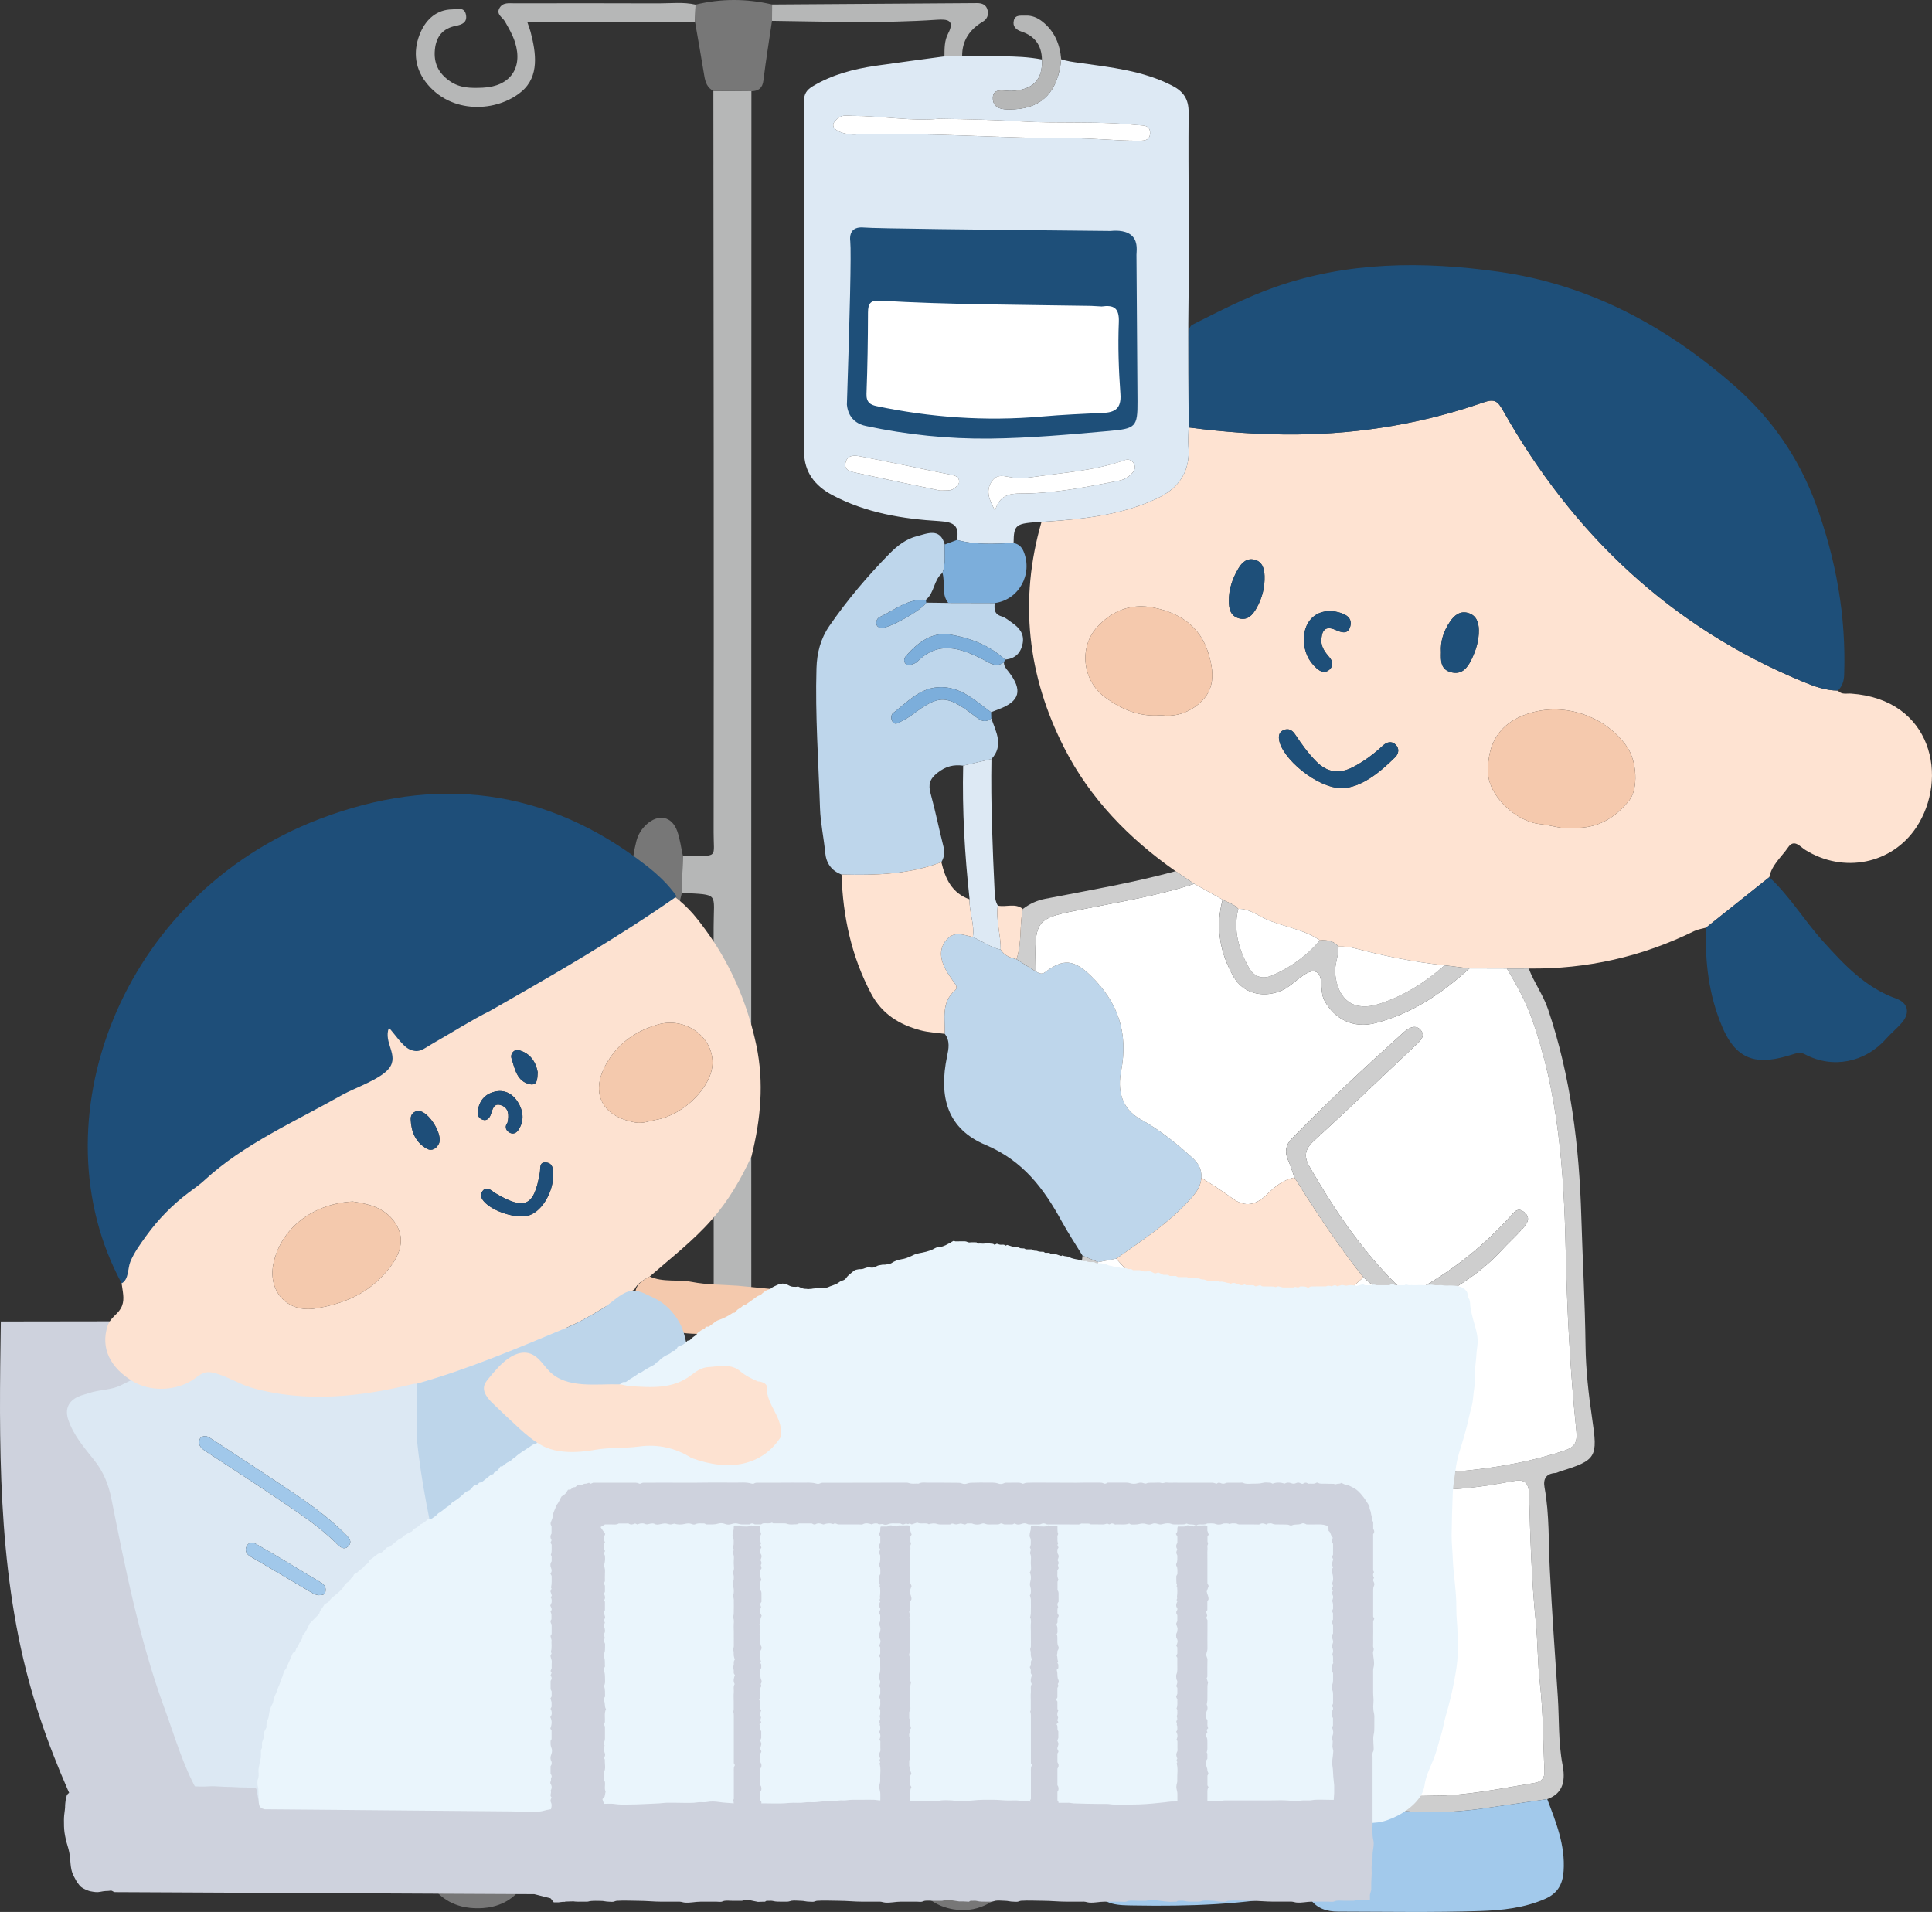
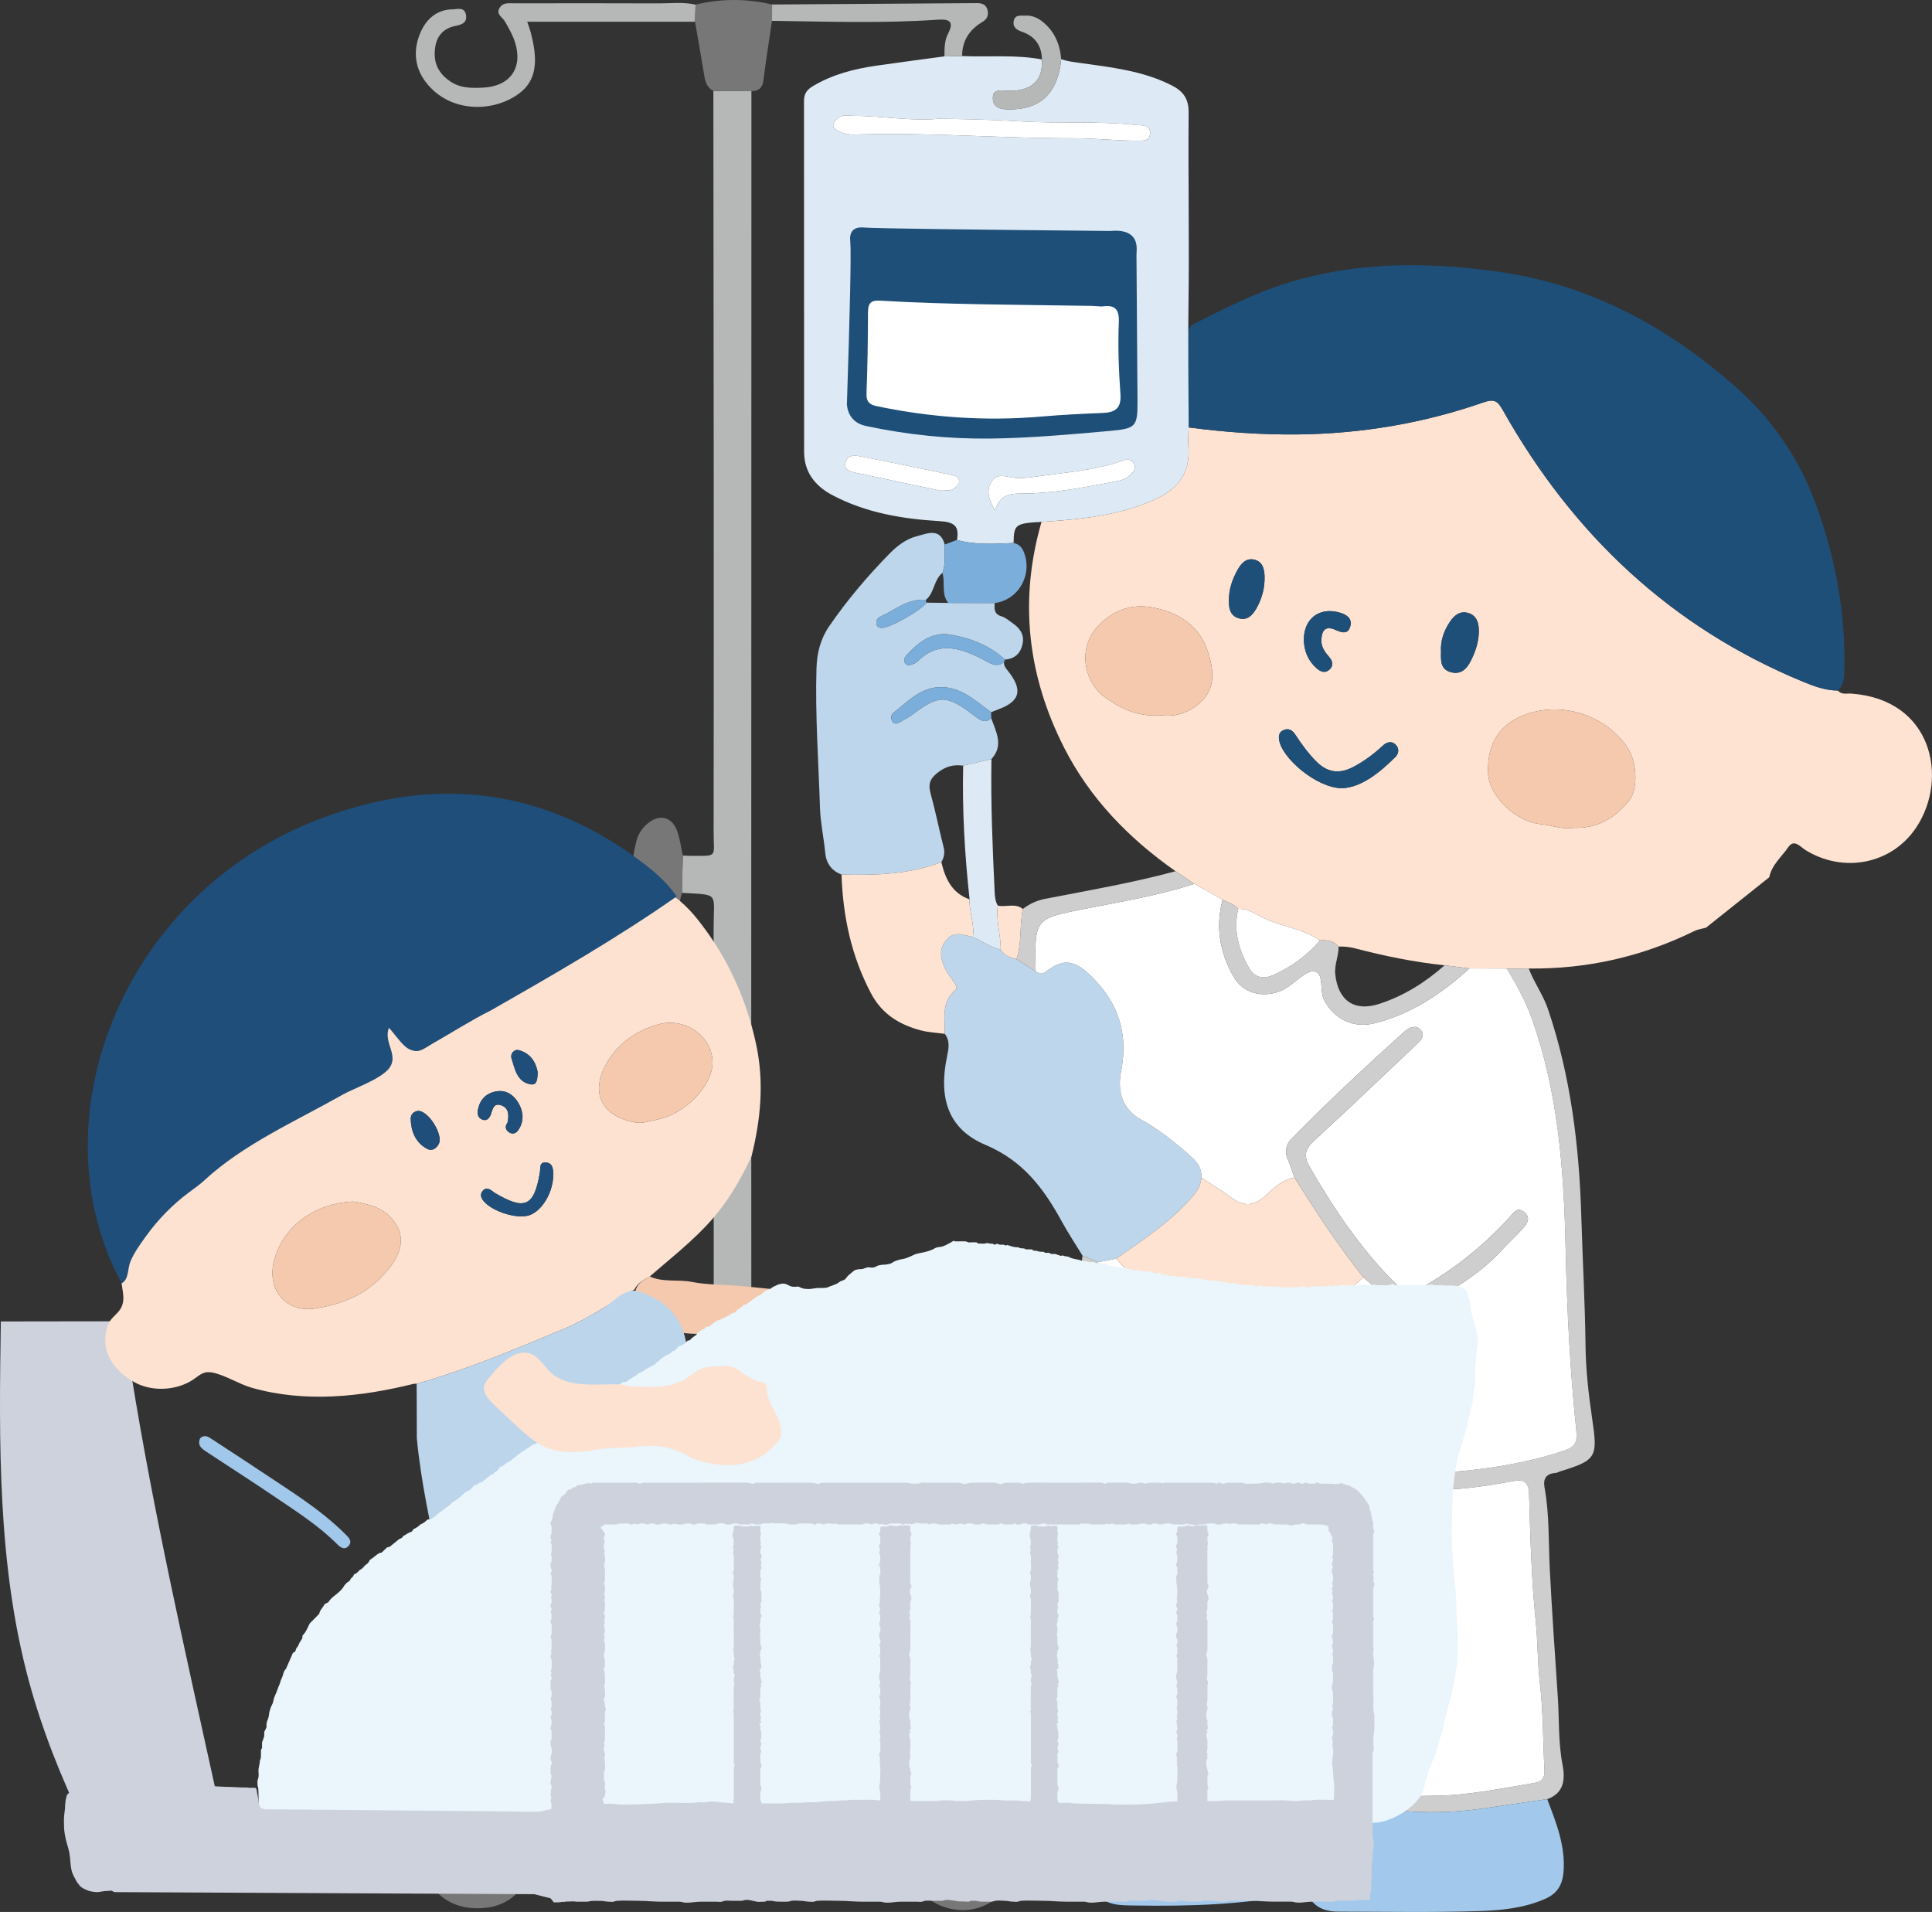
<svg xmlns="http://www.w3.org/2000/svg" id="_レイヤー_2" data-name="レイヤー 2" viewBox="0 0 202.107 200">
  <rect x="0" y="0" width="202.107" height="200" fill="#333333" stroke="none" />
  <defs>
    <style>
      .cls-1 {
        fill: none;
      }

      .cls-2 {
        fill: #b6b7b7;
      }

      .cls-3 {
        fill: #7cadda;
      }

      .cls-4 {
        fill: #a1c8ea;
      }

      .cls-5 {
        fill: #777;
      }

      .cls-6 {
        fill: #1e4f79;
      }

      .cls-7 {
        fill: #bed6eb;
      }

      .cls-8 {
        fill: #cecece;
      }

      .cls-9 {
        fill: #fde2d1;
      }

      .cls-10 {
        fill: #dce8f3;
      }

      .cls-11 {
        fill: #dde9f4;
      }

      .cls-12 {
        fill: #7caedb;
      }

      .cls-13 {
        fill: #eaf5fc;
      }

      .cls-14 {
        fill: #a2c9eb;
      }

      .cls-15 {
        fill: #fff;
      }

      .cls-16 {
        fill: #ced2dd;
      }

      .cls-17 {
        fill: #f4c9ad;
      }

      .cls-18 {
        fill: #f5c9ad;
      }

      .cls-19 {
        fill: #bdd5ea;
      }

      .cls-20 {
        fill: #fee3d2;
      }

      .cls-21 {
        fill: #1e4e79;
      }
    </style>
  </defs>
  <g id="_レイヤー_1-2" data-name="レイヤー 1">
    <g>
      <path class="cls-16" d="M8.786,190.899c-2.344-4.853-4.367-9.876-5.772-15.079C-.274,163.645-.105,150.84.087,138.231c4.269-.006,8.538-.012,12.807-.018,2.077,14.626,5.26,29.069,8.441,43.495.591,2.679,1.181,5.358,1.772,8.038-2.006.174-3.91.722-5.882,1.128-2.921.601-5.914.74-8.893.878-.077-.367.292-.514.453-.852Z" />
-       <path class="cls-10" d="M40.023,136.523c-.116.031-.232.062-.348.093-5.304,1.403-10.691,1.993-15.888,3.718-3.805,1.264-7.537,2.723-11.112,4.558-1.056.542-2.283.452-3.386.838-.367.129-.757.203-1.108.365-1.052.485-1.408,1.337-1.031,2.439.55,1.612,1.656,2.895,2.686,4.183.987,1.234,1.518,2.559,1.821,4.082,1.478,7.424,2.966,14.851,5.58,21.983,1.059,2.889,1.892,5.867,3.421,8.583.582,1.034.019,2.224-.145,3.329-.161,1.085-.345,2.157-.347,3.264-.001,1.015.539,1.43,1.428,1.471.52.024,1.053-.094,1.571-.197,3.064-.61,6.203-.417,9.278-.87,2.176-.32,4.378-.618,6.515-1.151,1.459-.364,2.567-1.419,3.827-2.417,2.014-1.593,4.027-3.187,6.04-4.78,2.134-1.688,4.281-3.389,6.069-5.441,2.041-2.341,3.564-5.08,5.071-7.796,1.345-2.424,2.69-4.849,4.036-7.273.631-1.137,1.269-2.292,1.579-3.555.674-2.747-.276-5.604-1.215-8.272-2.716-7.722-5.431-15.444-8.146-23.165-5.196,2.501-10.627,4.513-16.196,6.01ZM20.83,150.953c-.003-.321.069-.521.274-.634.366-.201.664-.041.979.168,1.684,1.117,3.39,2.202,5.068,3.328,3.087,2.072,6.286,3.994,8.947,6.64.361.359.806.767.362,1.263-.467.522-.94.061-1.273-.269-1.901-1.888-4.148-3.317-6.343-4.809-2.375-1.614-4.796-3.16-7.194-4.74-.384-.253-.78-.51-.821-.947ZM33.267,166.865c-.114-.037-.331-.07-.507-.173-2.198-1.291-4.387-2.598-6.586-3.887-.456-.268-.577-.671-.364-1.08.251-.48.694-.384,1.103-.145.856.5,1.718.991,2.568,1.5,1.368.817,2.723,1.655,4.096,2.463.397.234.547.543.462.971-.075.381-.397.338-.773.353ZM29.644,183.855c.084-.283.242-.5.502-.654.425-.251.835-.528,1.261-.777,1.493-.871,2.988-1.74,4.489-2.598.36-.206.772-.295,1.034.124.281.449.046.817-.34,1.081-.29.199-.609.356-.914.533-1.619.936-3.227,1.892-4.861,2.8-.577.321-1.206.003-1.171-.509Z" />
      <path class="cls-4" d="M20.83,150.953c.04.437.437.694.821.947,2.398,1.581,4.819,3.127,7.194,4.74,2.195,1.492,4.442,2.921,6.343,4.809.333.33.805.791,1.273.269.444-.496-.002-.904-.362-1.263-2.661-2.646-5.86-4.568-8.947-6.64-1.678-1.126-3.384-2.211-5.068-3.328-.316-.209-.614-.369-.979-.168-.205.113-.277.313-.274.634Z" />
-       <path class="cls-4" d="M33.267,166.865c.376-.015.697.029.773-.353.085-.428-.065-.737-.462-.971-1.373-.807-2.728-1.646-4.096-2.463-.851-.508-1.712-1-2.568-1.5-.409-.238-.852-.335-1.103.145-.213.408-.092.812.364,1.08,2.199,1.29,4.388,2.596,6.586,3.887.176.103.393.136.507.173Z" />
      <path class="cls-4" d="M29.643,183.855c-.035.513.594.83,1.171.51,1.635-.908,3.243-1.863,4.861-2.8.305-.177.624-.334.914-.533.386-.264.621-.633.34-1.081-.262-.419-.674-.33-1.034-.124-1.501.858-2.995,1.727-4.489,2.598-.426.249-.836.526-1.261.777-.26.153-.419.371-.503.653Z" />
      <g>
        <path class="cls-20" d="M157.63,101.311c-1.302-.004-2.604-.008-3.906-.012-.869-.107-1.738-.215-2.607-.323-3.159-.334-6.266-.962-9.334-1.766-.591-.155-1.161-.214-1.756-.194-.516-.612-1.205-.705-1.944-.647-1.719-1.186-3.825-1.397-5.687-2.241-.912-.413-1.765-1.097-2.859-1.055-.434-.511-1.084-.657-1.638-.966-.989-.552-1.977-1.104-2.966-1.655-.653-.441-1.305-.881-1.958-1.321-4.868-3.414-8.94-7.585-11.65-12.908-3.84-7.542-4.741-15.437-2.373-23.63,4.105-.262,8.182-.655,11.991-2.406,2.369-1.09,3.606-2.841,3.375-5.521-.056-.646.011-1.302.021-1.953,3.778.495,7.565.772,11.383.732,6.679-.07,13.178-1.164,19.474-3.355,1.161-.404,1.488-.119,2.037.855,7.306,12.959,17.566,22.678,31.431,28.387,1.153.474,2.33.903,3.607.905.373.461.897.283,1.367.316,8.546.599,10.214,8.882,6.83,13.991-2.553,3.854-7.625,4.854-11.625,2.358-.528-.33-1.157-1.183-1.782-.27-.694,1.013-1.721,1.834-1.974,3.128-2.207,1.76-4.415,3.521-6.622,5.281-.41.115-.85.169-1.226.354-5.463,2.685-11.235,3.987-17.319,3.917-.764 0-1.527.001-2.291.001ZM170.435,83.723c.955-1.188.81-4.065-.208-5.562-2.087-3.067-6.095-4.591-9.726-3.696-3.347.825-4.995,3.044-4.823,6.493.114,2.269,2.83,4.991,5.483,5.251,1.181.116,2.329.579,3.417.383,2.564.103,4.393-1.049,5.856-2.869ZM125.191,73.801c2.011-1.52,1.825-3.527,1.2-5.528-.861-2.754-2.988-4.17-5.711-4.712-2.302-.458-4.268.266-5.865,1.981-2.005,2.153-1.577,5.698.822,7.43,1.728,1.247,3.564,2.039,5.81,1.845,1.333.175,2.586-.141,3.743-1.015ZM145.951,79.209c.389-.387.445-.92.049-1.316-.409-.409-.928-.281-1.32.084-.959.894-1.993,1.669-3.161,2.272-1.437.741-2.684.561-3.835-.607-.847-.859-1.538-1.821-2.199-2.818-.292-.441-.689-.696-1.244-.438-.413.192-.493.54-.442.951.241,1.944,3.947,5.112,6.604,5.116,1.958-.092,3.828-1.536,5.548-3.245ZM151.783,70.316c1.134.302,1.714-.444,2.136-1.302.477-.97.8-1.996.783-3.105-.013-.828-.267-1.532-1.103-1.785-.848-.257-1.463.236-1.91.898-.648.959-1.024,2.017-.945,3.206-.018.87-.065,1.794,1.038,2.088ZM129.598,64.68c.9.255,1.431-.338,1.827-1.026.605-1.053.904-2.208.86-3.419-.026-.719-.208-1.466-1.027-1.681-.805-.211-1.339.276-1.722.931-.611,1.043-.997,2.155-.984,3.38-.006.813.16,1.564,1.046,1.815ZM137.752,69.925c.405.354.863.525,1.309.133.449-.394.37-.883.013-1.298-.434-.504-.851-1.042-.845-1.709.008-.908.275-1.689,1.462-1.167.651.286,1.333.524,1.567-.38.226-.873-.469-1.251-1.189-1.446-2.088-.564-3.68.689-3.674,2.864.025,1.194.448,2.208,1.357,3.004Z" />
        <path class="cls-6" d="M124.341,44.711c3.778.495,7.565.772,11.383.732,6.679-.07,13.178-1.164,19.474-3.355,1.161-.404,1.488-.119,2.037.855,7.306,12.959,17.566,22.678,31.431,28.387,1.153.474,2.33.903,3.607.905.444-.45.623-.992.645-1.622.216-6.155-.841-12.081-2.956-17.865-1.774-4.853-4.62-8.958-8.452-12.328-7.148-6.287-15.255-10.675-24.834-12.007-7.898-1.098-15.698-1.053-23.33,1.629-3.02,1.061-5.843,2.537-8.692,3.965-.375.386-.349.87-.347,1.356.015,3.116.024,6.233.034,9.35Z" />
        <path class="cls-11" d="M84.106,10.573c.012,12.227.012,24.455.012,36.689,0,2.128,1.145,3.56,2.925,4.513,3.506,1.87,7.367,2.511,11.257,2.739,1.54.096,2.062.515,1.81,1.966,1.954.545,3.938.408,5.922.318.024-1.936.192-2.062,2.925-2.206,4.1-.264,8.182-.653,11.988-2.404,2.368-1.091,3.608-2.841,3.374-5.526-.054-.641.012-1.301.024-1.948.018-.976-.039-3.767-.036-9.351 0-.896.001-2.041.018-3.207.099-6.794-.04-13.59.018-20.385.012-1.409-.539-2.206-1.726-2.817-3.051-1.564-6.396-1.912-9.704-2.38-.647-.09-1.283-.168-1.9-.378-.318,3.309-1.924,5.065-4.867,5.233-.917.054-2.17.09-2.277-1.007-.126-1.355,1.193-.875,1.954-.911,2.23-.108,3.279-1.163,3.177-3.291-2.763-.527-5.568-.234-8.35-.354-.617.012-1.235.018-1.852.03-2.397.33-4.795.635-7.193.983-2.308.342-4.543.917-6.581,2.14-.647.39-.917.809-.917,1.552ZM103.694,50.444c.599-1.001,1.456-.587,2.308-.479.743.096,1.504.012,2.265-.096,3.147-.45,6.336-.647,9.363-1.732.402-.144.761-.036.983.354.222.39.078.725-.198,1.031-.384.414-.869.671-1.409.773-3.177.611-6.354,1.259-9.602,1.325-1.361.024-2.739-.162-3.315,1.786-.605-1.139-.983-1.99-.396-2.961ZM88.457,48.376c.21-.869,1.031-.743,1.63-.623,3.183.611,6.348,1.289,9.524,1.936.342.072.641.198.713.557.078.378-.216.587-.455.803-.366.318-.815.252-1.528.264-2.745-.575-5.754-1.199-8.763-1.852-.563-.126-1.319-.24-1.121-1.085ZM87.75,12.305c.432-.312.941-.198,1.421-.192,3.201.018,6.378.599,9.045.306,3.189.054,5.832.108,8.487.276,4.052.252,8.128-.054,12.186.384.635.066,1.456-.072,1.421.881-.036.821-.785.761-1.379.761-2.224-.006-4.447-.264-6.647-.258-7.487.018-14.967-.623-22.453-.402-.33.012-.659.036-.977-.012-.372-.054-.755-.138-1.085-.3-.911-.444-.695-.959-.018-1.444Z" />
        <path class="cls-2" d="M74.626,9.508c.012,12.522.029,25.044.034,37.565.006,13.339.011,26.678-.007,40.017-.004,2.644.508,2.434-2.408,2.434-.272,0-.544-.023-.816-.035-.032,1.303-.063,2.605-.095,3.908,3.983.231,3.317-.077,3.319,3.599.016,28.634-.003,57.267.042,85.9.002,1.497-.321,2.167-1.9,2.524-5.866,1.324-11.691,2.832-17.529,4.277-.823.204-1.495.128-2.276-.386-2.366-1.555-5.344-1.083-7.258.993-1.807,1.96-1.977,4.631-.427,6.72,1.733,2.335,4.604,3.013,7.264,1.707,1.688-.829,2.458-2.311,2.492-4.076.022-1.142.394-1.623,1.474-1.879,6.115-1.443,12.224-2.912,18.319-4.44,1.4-.351,2.699-.059,4.016.217,5.143,1.079,10.275,2.21,15.418,3.289,1.014.213,1.435.638,1.282,1.708-.188,1.317.174,2.672.988,3.741.792,1.04,1.99,1.761,3.279,1.974,1.069.177,2.18.011,3.189-.385.717-.282,1.403-.693,1.877-1.3.447-.571.679-1.281.83-1.99.26-1.224.294-2.53-.155-3.697-.409-1.065-1.22-1.97-2.232-2.494-1.561-.808-3.092-.302-4.743-.372-1.789-.077-3.534-.504-5.279-.873-4.824-1.021-9.621-2.162-14.43-3.254-.095-.101-.191-.202-.286-.303-.008-26.237-.021-52.474-.021-78.71 0-32.116.012-64.231.019-96.347-1.326-.011-2.652-.021-3.978-.032Z" />
        <path class="cls-7" d="M98.832,108.146c.575.725.405,1.576.244,2.337-.91,4.327.064,7.611,4.014,9.277,3.949,1.666,6.096,4.567,7.983,8.011.67,1.223,1.445,2.388,2.171,3.579.546.225,1.092.45,1.639.675.63-.12,1.261-.24,1.891-.36,2.664-1.893,5.422-3.664,7.644-6.116.628-.694,1.209-1.372,1.249-2.358.076-.893-.334-1.539-.979-2.121-1.656-1.495-3.405-2.897-5.342-3.968-2.136-1.181-2.426-3.204-2.069-5.032.786-4.032-.319-7.237-3.183-10.013-1.729-1.676-2.867-1.812-4.737-.379-.428.328-.691.093-1.021-.066-.667-.424-1.335-.848-2.002-1.273-.657-.162-1.28-.378-1.652-1.006-1.069-.223-1.938-.89-2.915-1.317-.981-.215-1.984-.693-2.817.361-.697.881-.585,1.813-.18,2.733.236.536.599,1.02.928,1.511.21.312.577.651.195.984-1.462,1.272-1.018,2.957-1.062,4.54Z" />
        <path class="cls-8" d="M112.758,142.35c-.363,2.13-.877,4.234-.898,6.421-.01.995.374,1.541,1.277,1.786,4.813,1.308,9.684,2.28,14.664,2.706,1.403.12,2.799.267,4.209.336,1.212.06,1.865-.344,2.379-1.446.394-.843.438-2.268,1.855-2.136,1.306.121,1.111,1.449,1.423,2.303.676,1.848,1.614,2.526,3.893,2.163,2.065-.329,4.12-.186,6.178-.267,5.37-.213,10.687-.752,15.831-2.449,1.067-.352,1.473-.751,1.335-2.073-.666-6.361-.982-12.744-1.123-19.148-.179-8.126-.764-16.233-3.541-24.002-.664-1.86-1.601-3.559-2.61-5.234.764,0,1.527-0,2.291-.001.553,1.47,1.503,2.743,2.013,4.246,2.388,7.041,3.269,14.342,3.487,21.704.133,4.501.389,9.0.442,13.507.03,2.534.318,5.08.688,7.592.603,4.083.49,4.375-3.371,5.567-.155.048-.304.147-.461.158-.982.065-1.31.609-1.143,1.523.518,2.836.405,5.727.55,8.581.226,4.436.54,8.87.835,13.298.158,2.365.04,4.759.496,7.122.28,1.449.2,2.965-1.604,3.593-2.243.327-4.486.653-6.728.98-3.619.526-7.237.502-10.854-.02-.947-4.78-1.208-9.64-1.672-14.476-.558-5.809-1.097-11.619-1.606-17.431-.063-.723-.226-1.089-1.031-1.082-.835.008-.974.432-.973,1.135.01,6.726.209,13.443.63,20.157.17,2.708.03,5.435.076,8.152.012.679-.395,1.098-.704,1.595-5.026.758-10.0.298-14.953-.635-.607-.916-1.003-1.919-1.22-2.994-1.917-9.495-3.549-19.031-4.045-28.725-.044-.854-.24-1.182-1.164-1.337-1.647-.277-3.265-.768-4.868-1.258-2.417-.739-3.117-1.768-2.773-4.199.303-2.14.752-4.259,1.128-6.388.612-3.463,1.764-6.813,2.149-10.322.546.225,1.092.45,1.639.675-.239,3.538-1.536,6.859-2.126,10.325ZM160.566,186.497c.654-.107,1.042-.492,1.003-1.245-.159-3.088-.127-6.196-.487-9.259-.248-2.105-.208-4.214-.422-6.318-.45-4.417-.579-8.871-.7-13.313-.039-1.432-.572-1.642-1.784-1.411-2.822.538-5.669.924-8.548.907-2.013-.012-3.991.505-6.01.328-.704-.062-.847.175-.777.951.524,5.823.916,11.657,1.437,17.48.352,3.93.877,7.845,1.26,11.773.106,1.094.805,1.357,1.641,1.438.863.084,1.74.019,2.611.019,3.649.011,7.202-.763,10.777-1.348ZM130.664,155.321c-3.058-.36-6.142-.524-9.185-1.065-.576-.102-.941-.079-.897.829.459,9.542,2.113,18.905,4.04,28.235.224,1.085.674,1.795,1.83,1.898,2.802.251,5.575.865,8.413.678.325-.021.653-.003.979-.023,1.543-.092,2.323-.6,2.223-2.459-.389-7.261-.706-14.527-.771-21.804-.016-1.825-.263-3.676-.225-5.518.022-1.067-.676-1.77-1.055-2.904-1.275,2.404-3.113,2.396-5.353,2.132Z" />
        <path class="cls-14" d="M161.855,188.199c-2.243.327-4.486.653-6.728.98-3.619.526-7.237.502-10.854-.02-1.04.768-2.146,1.462-3.102,2.323-1.107.997-1.389.295-1.447-.64-.078-1.254-.414-2.437-.731-3.633-5.026.758-10.0.298-14.953-.635-2.319,1.859-4.64,3.716-6.957,5.579-.337.271-.693.534-.972.86-1.17,1.366-2.192,2.945-1.438,4.725.682,1.612,2.426,1.561,3.978,1.588,5.754.099,11.487-.079,17.148-1.234.576-.117.913.025,1.226.496.697,1.052,1.774,1.377,2.959,1.378,4.947.007,9.897.101,14.838-.059,2.299-.074,4.642-.321,6.819-1.278,1.287-.566,1.833-1.498,1.928-2.908.182-2.7-.791-5.096-1.713-7.522Z" />
        <path class="cls-7" d="M98.829,56.961c-.49-1.819-1.875-1.127-2.898-.876-1.091.267-2.049.986-2.853,1.805-2.316,2.356-4.445,4.87-6.322,7.593-.919,1.333-1.296,2.809-1.344,4.428-.144,4.88.212,9.746.368,14.617.05,1.554.398,3.096.543,4.65.107,1.145.66,1.893,1.709,2.308,3.547.083,7.071-.011,10.447-1.302.271-.484.385-.963.237-1.541-.477-1.868-.85-3.764-1.362-5.621-.265-.962-.109-1.535.726-2.192.855-.673,1.678-.876,2.676-.739.987-.231,1.974-.462,2.96-.692,1.307-1.424.479-2.84-.017-4.257-.734.589-1.225.145-1.83-.316-2.867-2.183-3.641-2.167-6.407-.088-.386.29-.816.527-1.244.753-.27.142-.609.377-.852-.007-.183-.289-.178-.716.075-.909,1.437-1.095,2.702-2.541,4.663-2.685,2.323-.171,3.881,1.384,5.575,2.608.247-.097.492-.2.742-.291,2.278-.829,2.605-2.012,1.071-3.963-.235-.299-.488-.563-.468-.973-.852.638-1.542.037-2.244-.318-2.332-1.18-4.634-1.964-6.829.27-.109.111-.279.168-.428.233-.312.137-.65.226-.862-.126-.151-.251-.056-.535.138-.75,1.244-1.384,2.708-2.53,4.649-2.192,2.08.361,4.075,1.115,5.683,2.607,1.059-.083,1.661-.683,1.852-1.696.186-.989-.355-1.637-1.108-2.155-.354-.243-.7-.554-1.097-.669-.788-.227-.778-.776-.717-1.393-1.622-.004-3.244-.009-4.866-.013-.766-.01-1.532-.019-2.298-.029-.391.745-4.026,2.779-4.721,2.639-.215-.043-.42-.104-.479-.358-.086-.372.083-.669.386-.808,1.546-.71,2.909-1.923,4.775-1.77.91-.733.803-2.091,1.731-2.812.363-.967.204-1.976.239-2.97Z" />
-         <path class="cls-6" d="M185.088,91.758c-2.207,1.76-4.415,3.521-6.622,5.281-.115,3.557.277,7.005,1.683,10.342,1.594,3.782,3.897,4.031,7.38,2.914.58-.186.841-.245,1.333.014,2.862,1.506,6.245.829,8.419-1.622.539-.608,1.184-1.124,1.706-1.745.858-1.02.59-2.047-.614-2.48-3.221-1.158-5.424-3.512-7.664-5.994-1.962-2.175-3.472-4.71-5.621-6.711Z" />
        <path class="cls-20" d="M98.479,90.184c-3.375,1.291-6.9,1.385-10.447,1.302.145,4.369,1.026,8.537,3.097,12.445,1.137,2.145,2.942,3.244,5.151,3.839.825.222,1.7.256,2.552.375.043-1.584-.4-3.269,1.062-4.54.382-.333.015-.671-.195-.984-.33-.491-.692-.975-.928-1.511-.405-.92-.517-1.852.18-2.733.834-1.054,1.836-.575,2.817-.361.209-1.341-.401-2.611-.339-3.939-1.848-.643-2.542-2.16-2.951-3.893Z" />
        <path class="cls-2" d="M72.763.485c-1.291-.297-2.6-.126-3.899-.132-5.004-.024-10.008-.011-15.012-.006-.587.001-1.258-.13-1.61.514-.356.652.317.931.572,1.373.404.701.82,1.42,1.062,2.185.857,2.711-.534,4.631-3.389,4.751-1.192.05-2.347.065-3.425-.683-1.207-.838-1.712-1.896-1.565-3.329.139-1.357.844-2.197,2.188-2.456.651-.126,1.201-.354,1.064-1.136-.156-.894-.922-.592-1.455-.585-1.605.023-2.685,1.034-3.271,2.334-.794,1.762-.725,3.64.502,5.253,2.624,3.451,7.497,3.166,10.055.986,1.853-1.58,1.503-4.016.921-6.235-.08-.304-.2-.598-.35-1.044,5.931,0,11.743,0,17.555,0,.019-.597.038-1.194.057-1.79Z" />
        <path class="cls-5" d="M72.763.485c-.019.597-.038,1.194-.057,1.79.327,1.888.666,3.774.973,5.666.108.665.311,1.238.947,1.567,1.326.011,2.652.021,3.978.032.746-.018,1.16-.313,1.26-1.137.252-2.08.591-4.151.896-6.224.003-.569.006-1.139.009-1.709-2.67-.627-5.339-.632-8.007.015Z" />
        <path class="cls-2" d="M80.77.47c-.003.57-.006,1.14-.009,1.709,5.742.074,11.486.279,17.225-.113,1.115-.076,1.944.016,1.192,1.452-.392.748-.372,1.569-.38,2.382.618-.012,1.236-.023,1.853-.035-.011-1.616.779-2.769,2.119-3.571.499-.299.66-.702.543-1.223-.128-.572-.57-.75-1.104-.746-7.146.048-14.293.097-21.439.146Z" />
        <path class="cls-12" d="M98.829,56.961c-.035.994.124,2.003-.238,2.969.307,1.026-.15,2.199.606,3.139,1.622.004,3.244.009,4.866.013,2.515-.331,4.004-3.016,3.016-5.394-.208-.502-.539-.778-1.045-.89-1.985.088-3.972.225-5.922-.32-.427.161-.855.322-1.282.483Z" />
        <path class="cls-5" d="M71.334,93.398c.032-1.303.063-2.605.095-3.908-.186-.845-.293-1.717-.577-2.528-.549-1.573-1.946-1.858-3.19-.75-.553.492-.917,1.097-1.091,1.776-.543,2.127-.657,4.274-.111,6.429.191.752.505,1.424,1.115,1.93,1.286,1.068,2.724.662,3.23-.933.21-.661.353-1.343.527-2.016Z" />
        <path class="cls-2" d="M108.998,6.224c.103,2.128-.947,3.179-3.175,3.287-.76.037-2.083-.444-1.954.911.104,1.096,1.358,1.063,2.275,1.01,2.941-.169,4.549-1.923,4.869-5.237-.132-1.568-.695-2.926-1.956-3.929-.517-.411-1.102-.669-1.783-.632-.468.025-1.062-.129-1.216.506-.153.632.221.969.822,1.171,1.379.463,2.092,1.448,2.117,2.914Z" />
        <path class="cls-11" d="M78.607,184.598c.095.101.191.202.286.303-.095-.101-.191-.202-.286-.303Z" />
        <path class="cls-15" d="M114.884,132.025c-.239,3.538-1.536,6.859-2.126,10.325-.363,2.13-.877,4.234-.898,6.421-.01.995.374,1.541,1.277,1.786,4.813,1.308,9.684,2.28,14.664,2.706,1.403.12,2.799.267,4.209.336,1.212.06,1.865-.344,2.379-1.446.394-.843.438-2.268,1.855-2.136,1.306.121,1.111,1.449,1.423,2.303.676,1.848,1.614,2.526,3.893,2.163,2.065-.329,4.12-.186,6.178-.267,5.37-.213,10.687-.752,15.831-2.449,1.067-.352,1.473-.751,1.335-2.073-.666-6.361-.982-12.744-1.123-19.148-.179-8.126-.764-16.233-3.541-24.002-.664-1.86-1.601-3.559-2.61-5.234-1.302-.004-2.604-.008-3.906-.012-2.876,2.615-6.04,4.748-9.859,5.724-2.3.588-4.271-.415-5.329-2.386-.549-1.024.025-2.834-1.019-3.02-.86-.153-1.97,1.125-2.978,1.756-.228.143-.481.256-.735.348-1.817.66-3.758.157-4.722-1.493-1.469-2.513-1.951-5.245-1.183-8.121-.989-.552-1.977-1.104-2.965-1.655-3.709,1.217-7.556,1.847-11.369,2.598-5.334,1.05-5.348.979-5.228,6.562.329.159.593.394,1.02.066,1.87-1.433,3.008-1.297,4.737.379,2.864,2.775,3.969,5.98,3.183,10.013-.356,1.828-.067,3.851,2.069,5.032,1.938,1.071,3.686,2.473,5.342,3.968.644.582,1.055,1.228.978,2.12,1.076.709,2.188,1.37,3.22,2.139,1.395,1.039,2.532.714,3.682-.415.801-.786,1.68-1.514,2.846-1.737-.22-.609-.405-1.234-.667-1.824-.377-.849-.251-1.597.381-2.242,3.766-3.843,7.697-7.514,11.696-11.112.579-.52,1.308-.884,1.837-.202.502.648-.196,1.184-.667,1.629-3.512,3.321-7,6.669-10.565,9.933-.939.86-1.049,1.621-.45,2.663,2.526,4.389,5.325,8.566,8.929,12.172,1.045,1.045,1.907,1.038,3.124.328,3.366-1.962,6.338-4.377,8.948-7.26.374-.413.765-1.055,1.474-.459.732.615.276,1.205-.145,1.686-.716.817-1.537,1.541-2.27,2.345-2.273,2.493-5.164,4.122-8.035,5.774-1.153.663-2.274.892-3.368-.278-.921-.985-2.004-1.818-3.016-2.719-2.167,1.968-4.373,3.875-7.002,5.235-2.857,1.478-5.748,2.162-8.822.682-3.918-1.886-7.181-4.607-10.023-7.864-.63.12-1.261.24-1.891.36Z" />
        <path class="cls-18" d="M164.579,86.592c2.564.103,4.393-1.049,5.856-2.869.955-1.188.81-4.065-.208-5.562-2.087-3.067-6.095-4.591-9.726-3.696-3.347.825-4.995,3.044-4.823,6.493.114,2.269,2.83,4.991,5.483,5.251,1.181.116,2.329.579,3.417.383Z" />
        <path class="cls-18" d="M121.447,74.816c1.333.175,2.586-.141,3.743-1.015,2.011-1.52,1.825-3.527,1.2-5.528-.861-2.754-2.988-4.17-5.711-4.712-2.302-.458-4.268.266-5.865,1.981-2.005,2.153-1.577,5.698.822,7.43,1.728,1.247,3.564,2.039,5.81,1.845Z" />
        <path class="cls-8" d="M127.9,94.108c-.768,2.876-.286,5.608,1.183,8.121.964,1.65,2.905,2.153,4.722,1.493.254-.092.507-.205.735-.348,1.007-.631,2.117-1.909,2.978-1.756,1.044.185.469,1.996,1.019,3.02,1.058,1.971,3.029,2.974,5.329,2.386,3.819-.976,6.983-3.109,9.859-5.724-.869-.107-1.738-.215-2.607-.323-2.006,1.785-4.253,3.189-6.804,4.025-2.638.865-4.338-.334-4.632-3.088-.107-1.005.372-1.916.346-2.897-.516-.612-1.205-.705-1.945-.647-1.358,1.587-3.001,2.77-4.908,3.63-1.117.504-1.991.171-2.513-.755-1.073-1.903-1.68-3.946-1.123-6.171-.434-.511-1.084-.657-1.638-.966Z" />
-         <path class="cls-15" d="M140.027,99.017c.025.981-.453,1.892-.346,2.897.293,2.754,1.994,3.952,4.632,3.088,2.551-.836,4.798-2.24,6.804-4.025-3.159-.334-6.265-.962-9.334-1.766-.591-.155-1.161-.214-1.756-.194Z" />
        <path class="cls-8" d="M122.977,91.131c-4.493,1.224-9.081,2.005-13.644,2.891-.894.174-1.635.532-2.335,1.06-.365,1.735-.079,3.551-.662,5.258.667.424,1.334.849,2.002,1.273-.12-5.583-.106-5.513,5.228-6.562,3.813-.75,7.66-1.381,11.369-2.598-.653-.441-1.306-.881-1.958-1.322Z" />
        <path class="cls-15" d="M129.538,95.073c-.556,2.225.05,4.268,1.123,6.171.522.926,1.396,1.259,2.513.755,1.907-.86,3.551-2.043,4.908-3.63-1.718-1.186-3.824-1.397-5.686-2.241-.912-.413-1.765-1.097-2.859-1.055Z" />
        <path class="cls-6" d="M140.404,82.454c1.958-.092,3.828-1.536,5.548-3.245.389-.387.445-.92.049-1.316-.409-.409-.928-.281-1.32.084-.959.894-1.993,1.669-3.161,2.272-1.437.741-2.684.561-3.835-.607-.847-.859-1.538-1.821-2.199-2.818-.292-.441-.689-.696-1.244-.438-.413.192-.493.54-.442.951.241,1.944,3.947,5.112,6.604,5.116Z" />
        <path class="cls-6" d="M150.745,68.228c-.018.87-.065,1.794,1.038,2.088,1.134.302,1.714-.444,2.136-1.302.477-.97.8-1.996.783-3.105-.013-.828-.267-1.532-1.103-1.785-.848-.257-1.463.236-1.91.898-.648.959-1.024,2.017-.945,3.206Z" />
        <path class="cls-6" d="M128.555,62.868c-.008.809.158,1.56,1.044,1.811.9.255,1.431-.338,1.827-1.026.605-1.053.904-2.208.86-3.419-.026-.719-.208-1.466-1.027-1.681-.805-.211-1.339.276-1.722.931-.611,1.043-.997,2.155-.981,3.384Z" />
        <path class="cls-6" d="M136.395,66.921c.025,1.194.448,2.208,1.357,3.004.405.354.863.525,1.309.133.449-.394.37-.883.013-1.298-.434-.504-.851-1.042-.845-1.709.008-.908.275-1.689,1.462-1.167.651.286,1.333.524,1.567-.38.226-.873-.469-1.251-1.189-1.446-2.088-.564-3.68.689-3.674,2.864Z" />
        <path class="cls-6" d="M88.594,42.334c.036.354.15.971.605,1.474.479.539,1.121.695,1.433.761,4.262.905,8.571,1.355,12.923,1.307,4.178-.048,8.343-.426,12.509-.797,2.727-.246,2.949-.407,2.931-3.099-.042-5.113-.078-10.22-.108-15.326,0-.354.168-1.259-.372-1.882-.575-.665-1.624-.683-2.337-.611-14.344-.138-24.587-.258-25.78-.36-.168-.012-.803-.084-1.175.294-.371.378-.293,1.001-.276,1.157.114,1.169-.048,7.786-.353,17.083Z" />
        <path class="cls-15" d="M98.216,12.416c-2.67.298-5.847-.287-9.042-.306-.48-.003-.993-.116-1.426.195-.672.483-.889 1.0.021,1.446.331.162.714.241,1.083.298.319.049.651.023.977.013,7.49-.221,14.966.418,22.456.401,2.198-.005,4.424.251,6.644.255.596.001,1.345.064,1.379-.757.039-.956-.78-.816-1.421-.885-4.054-.436-8.133-.13-12.183-.383-2.654-.166-5.3-.222-8.488-.278Z" />
        <path class="cls-15" d="M104.092,53.403c.572-1.946,1.95-1.758,3.314-1.785,3.248-.066,6.426-.711,9.603-1.325.537-.104,1.023-.359,1.403-.775.276-.303.425-.638.198-1.031-.222-.385-.581-.496-.979-.354-3.029,1.087-6.218,1.286-9.365,1.737-.762.109-1.522.189-2.263.094-.855-.11-1.712-.52-2.31.477-.584.973-.208,1.827.399,2.962Z" />
        <path class="cls-15" d="M98.34,51.314c.713-.016,1.163.05,1.527-.267.243-.212.538-.425.46-.8-.075-.361-.374-.486-.716-.556-3.174-.649-6.342-1.327-9.523-1.94-.601-.116-1.422-.246-1.63.627-.2.84.558.959,1.121,1.082,3.006.654,6.019,1.277,8.761,1.854Z" />
        <path class="cls-20" d="M135.415,123.177c-1.165.223-2.045.951-2.846,1.737-1.15,1.129-2.287,1.454-3.682.415-1.032-.769-2.144-1.43-3.22-2.139-.039.987-.62,1.665-1.248,2.358-2.222,2.452-4.98,4.223-7.644,6.116,2.842,3.256,6.105,5.978,10.023,7.864,3.074,1.48,5.965.796,8.822-.682,2.629-1.36,4.835-3.267,7.002-5.235-2.644-3.311-4.958-6.85-7.207-10.434Z" />
        <path class="cls-11" d="M104.381,94.731c-.256-.433-.306-.902-.329-1.4-.218-4.641-.418-9.283-.335-13.931-.987.231-1.974.462-2.96.692-.11,4.678.163,9.338.673,13.986-.063,1.328.547,2.599.339,3.939.977.426,1.846,1.094,2.916,1.317.02-1.542-.524-3.047-.303-4.603Z" />
        <path class="cls-20" d="M104.381,94.731c-.221,1.556.323,3.061.303,4.603.372.628.996.844,1.652,1.006.583-1.707.297-3.523.662-5.258-.8-.65-1.754-.159-2.617-.351Z" />
        <path class="cls-15" d="M149.789,187.845c3.649.011,7.202-.763,10.777-1.348.654-.107,1.042-.492,1.003-1.245-.159-3.088-.127-6.196-.487-9.259-.248-2.105-.208-4.214-.422-6.318-.45-4.417-.579-8.871-.7-13.313-.039-1.432-.572-1.642-1.784-1.411-2.822.538-5.669.924-8.548.907-2.013-.012-3.991.505-6.01.328-.704-.062-.847.175-.777.951.524,5.823.916,11.657,1.437,17.48.352,3.93.877,7.845,1.26,11.773.106,1.094.805,1.357,1.641,1.438.863.084,1.74.019,2.611.019Z" />
        <path class="cls-15" d="M136.017,153.189c-1.275,2.404-3.113,2.396-5.353,2.132-3.058-.36-6.142-.524-9.185-1.065-.576-.102-.941-.079-.897.829.459,9.542,2.113,18.905,4.04,28.235.224,1.085.674,1.795,1.83,1.898,2.802.251,5.575.865,8.413.678.325-.021.653-.003.979-.023,1.543-.092,2.323-.6,2.223-2.459-.389-7.261-.706-14.527-.771-21.804-.016-1.825-.263-3.676-.225-5.518.022-1.067-.676-1.77-1.055-2.904Z" />
        <path class="cls-12" d="M103.7,75.142c-.006-.214-.013-.428-.019-.643-1.694-1.224-3.252-2.779-5.575-2.608-1.961.144-3.227,1.59-4.663,2.685-.253.193-.258.62-.075.909.243.384.582.149.852.007.428-.226.858-.463,1.244-.753,2.766-2.079,3.54-2.095,6.407.088.605.461,1.096.905,1.83.316Z" />
        <path class="cls-12" d="M105.026,69.273c.045-.089.081-.181.107-.278-1.607-1.491-3.603-2.245-5.682-2.606-1.941-.338-3.405.809-4.649,2.192-.193.215-.289.499-.138.75.212.351.55.262.862.126.149-.065.319-.122.428-.233,2.195-2.234,4.497-1.449,6.829-.27.701.355,1.391.956,2.244.318Z" />
        <path class="cls-12" d="M96.86,62.744c-1.866-.154-3.229,1.06-4.775,1.77-.303.139-.472.436-.386.808.059.254.264.315.479.358.695.139,4.33-1.895,4.721-2.639-.022-.098-.034-.197-.039-.297Z" />
        <path class="cls-8" d="M135.415,123.177c2.249,3.584,4.563,7.124,7.207,10.434,1.012.9,2.095,1.733,3.016,2.718,1.094,1.171,2.215.941,3.368.278,2.871-1.652,5.763-3.281,8.035-5.774.733-.803,1.554-1.527,2.27-2.345.421-.481.877-1.072.145-1.686-.709-.595-1.1.046-1.474.459-2.61,2.882-5.581,5.298-8.948,7.26-1.218.71-2.079.717-3.124-.328-3.605-3.607-6.403-7.784-8.929-12.172-.599-1.041-.489-1.802.45-2.663,3.564-3.264,7.052-6.612,10.565-9.933.471-.445,1.169-.981.667-1.629-.528-.682-1.258-.318-1.837.202-3.999,3.598-7.93,7.269-11.696,11.112-.632.645-.758,1.393-.381,2.242.262.59.447,1.215.667,1.824Z" />
        <path class="cls-15" d="M90.644,41.189c-.034.905.419,1.157,1.047,1.291,5.569,1.17,11.349,1.614,17.358,1.084,2.071-.182,4.172-.277,6.289-.367,1.298-.051,1.98-.46,1.871-1.974-.18-2.505-.27-5.027-.167-7.531.058-1.5-.546-1.813-1.793-1.635-.367-.02-.734-.041-1.099-.061-7.662-.127-15.028-.127-22.093-.547-.948-.056-1.256.249-1.256,1.25-.006,2.83-.05,5.667-.156,8.489Z" />
        <path class="cls-5" d="M106.528,194.148c.016-.455.046-2.907-1.861-4.489-1.369-1.135-2.938-1.16-3.801-1.173-.922-.014-2.633-.041-4.016,1.173-1.689,1.484-1.657,3.739-1.646,4.489.01.711.033,2.331,1.22,3.754,1.622,1.945,4.08,1.918,4.442,1.908,2.608-.072,4.137-1.904,4.369-2.192.281-.349,1.229-1.607,1.293-3.47Z" />
        <path class="cls-5" d="M55.522,193.951c.004-.715.015-2.958-1.706-4.462-1.447-1.265-3.218-1.219-3.956-1.2-.677.018-2.458.064-3.935,1.432-1.699,1.573-1.728,3.717-1.727,4.23.001.528.04,2.566,1.664,4.134,1.52,1.468,3.389,1.52,3.998,1.528.554.007,2.681.034,4.242-1.608,1.408-1.481,1.417-3.332,1.421-4.054Z" />
      </g>
      <g>
        <path class="cls-17" d="M90.094,134.103c-.601.135-1.218.221-1.799.415-1.442.482-2.871.873-4.431.672-2.219-.285-4.45-.469-6.676-.697-1.605-.118-3.238-.09-4.805-.397-1.468-.288-3.006.07-4.414-.569-.991.551-1.564.925-1.519,2.065.045,1.129.61,1.973,1.551,2.606,2.305,1.55,5.319,1.502,8.063,1.078,1.869-.288,3.722-.73,5.613-.86,1.736-.119,2.81.538,4.453.761,2.139.289,4.306.267,6.465.244.437-.005.921-.029,1.229-.338.303-.306.328-.783.334-1.213.008-.564.016-1.131-.066-1.69-.058-.393-.163-.786-.377-1.121-.356-.556-.982-.895-1.625-1.044s-1.353-.057-1.997.087Z" />
        <path class="cls-9" d="M11.257,138.69c.279-.851.987-1.144,1.378-1.825.431-.75.248-1.5.125-2.364-.301-2.121-.922-4.259-.506-6.411.307-1.586,1.041-3.055,1.818-4.472,1.135-2.07,2.38-4.077,3.653-6.065,2.086-3.257,4.279-6.502,7.149-9.094,5.034-4.546,11.699-6.715,17.895-9.475,6.681-2.976,13.257-6.824,20.558-7.252,4.059-.238,7.255,1.386,9.685,4.487.576.736,1.129,1.488,1.642,2.269,2.162,3.292,3.648,6.985,4.462,10.835.832,3.931.456,7.782-.497,11.621-1.107,2.404-2.423,4.674-4.185,6.669-1.945,2.203-4.263,3.993-6.465,5.913-.623.347-1.269.667-1.601,1.358-2.449,1.364-4.724,3.013-7.343,4.106-5.075,2.119-10.134,4.265-15.44,5.758-.113.003-.231-.014-.337.013-5.518,1.369-11.352,1.986-16.897.41-1.37-.389-2.755-1.318-4.114-1.592-1.142-.23-1.467.468-2.459.992-1.77.935-4.107.956-5.805-.034-2.462-1.435-3.473-3.537-2.716-5.847ZM36.9,125.689c-3.865.19-7.341,2.503-8.255,6.298-.731,3.031,1.373,5.373,4.385,4.88,2.446-.401,4.739-1.231,6.532-2.948,2.23-2.135,3.071-4.156,1.726-6.073-1.111-1.583-2.821-1.918-4.388-2.157ZM74.539,111.196c.04-2.767-2.87-4.853-5.718-4.027-2.173.631-3.969,1.809-5.208,3.796-1.973,3.161-.815,5.799,2.853,6.454.775.138,1.453-.157,2.149-.279,2.977-.52,5.89-3.517,5.925-5.944ZM57.875,122.798c-.009-.527-.063-1.1-.691-1.189-.812-.114-.628.579-.708,1.045-.604,3.555-1.573,3.994-4.705,2.133-.097-.058-.183-.133-.274-.2-.35-.26-.727-.394-1.032.019-.274.37-.137.728.153,1.064.955,1.108,3.561,1.895,4.804,1.435,1.354-.502,2.491-2.5,2.453-4.306ZM53.089,117.44c-.253.32-.281.752.22,1.04.331.19.673.073.891-.237.614-.876.578-1.845.114-2.72-.504-.951-1.349-1.584-2.5-1.343-.94.197-1.581.816-1.796,1.806-.106.486-.066.934.442,1.131.479.187.762-.183.893-.556.191-.545.294-1.216,1.071-.945.779.272.85.971.666,1.824ZM43.749,116.205c-.455.045-.8.351-.784.857.042,1.298.496,2.432,1.681,3.097.527.296,1.002-.005,1.26-.51.477-.933-1.061-3.447-2.157-3.444ZM56.247,112.148c-.196-1.085-.801-2-2.001-2.3-.453-.113-.896.368-.733.876.35,1.089.554,2.4,1.92,2.692.794.17.783-.587.814-1.268Z" />
        <path class="cls-21" d="M70.789,93.77c-6.255,4.378-12.867,8.175-19.489,11.951-2.038,1.019-3.992,2.272-5.972,3.401-1.063.606-1.463,1.094-2.473.653-.739-.323-1.603-1.672-2.172-2.263-.6,1.569,1.085,2.853.02,4.239-.872,1.134-3.609,2.059-4.877,2.766-4.889,2.77-10.37,5.172-14.447,8.953-.51.473-1.089.865-1.645,1.282-1.7,1.276-3.202,2.812-4.445,4.536-.599.83-1.273,1.754-1.658,2.708-.281.697-.145,1.836-.902,2.249-9.075-16.748-.228-40.586,20.687-48.572,12.124-4.63,23.72-3.294,34.178,4.856,1.198.934,2.321,1.973,3.195,3.241Z" />
        <path class="cls-19" d="M43.586,144.749c5.306-1.493,10.365-3.639,15.44-5.758,1.417-.592,2.749-1.358,4.062-2.149.788-.474,1.435-1.19,2.269-1.594,1.143-.552,1.859-.022,2.982.488,1.176.534,2.132,1.5,2.751,2.633.534.978.649,1.958.91,3.012.206.833.564,1.439.996,2.217.533.959.964,2.156,1.899,2.787.834.562,2.069.964,2.995,1.349,1.178.49,1.255,1.261.941,2.268-.147.473-.338.932-.508,1.398-.346.58-.636,1.203-1.05,1.729-.874,1.11-.512,1.544.741,1.906,2.381.688,4.712,1.551,7.072,2.312,1.223.395,1.57.998.605,2.021-.212-.018-.424-.037-.636-.055-.14-.413-.468-.632-.849-.766-2.653-.934-5.314-1.848-7.962-2.795-.585-.209-.835.173-1.118.506-2.648,3.119-6.15,5.018-9.706,6.86-2.456,1.272-5.13,2-7.623,3.172-2.818.409-5.639.726-8.499.527-1.772-.123-3.189-.612-3.302-2.719-.942-4.526-1.958-9.038-2.391-13.653-.007-1.899-.013-3.798-.02-5.697Z" />
        <path class="cls-17" d="M97.981,136.91c-.773-.32-1.488-.681-2.157-1.246-1.059-.895-2.415-.594-3.684-.492-.437-.709-1.05-1.043-1.893-.888-.051-.06-.102-.12-.154-.181,1.772-.633,3.426-1.79,5.239.285.761.871,2.634.71,2.648,2.522Z" />
        <path class="cls-3" d="M57.798,166.29c2.493-1.172,5.167-1.9,7.623-3.172,3.556-1.841,7.057-3.74,9.706-6.86.283-.334.533-.715,1.118-.506,2.648.947,5.309,1.861,7.962,2.795.381.134.708.353.849.766-1.97,2.779-3.159,5.901-4.032,9.162-.851.903-.935,2.136-1.364,3.219-.318.801-.822,1.151-1.663,1.097-6.059-.392-11.875-1.71-17.279-4.569-1.032-.546-2.133-1.006-2.92-1.931Z" />
        <path class="cls-19" d="M96.655,162.183c.822-1.66,2.049-2.969,3.61-3.928,2.078-1.278,3.92-.439,4.107,1.989.334,4.322-.224,8.564-2,12.546-1.331,2.984-3.751,3.369-6.245,1.182-1.333-1.169-2.378-2.555-3.205-4.114,1.776.289,2.74-.493,3.136-2.223.287-1.253.753-2.465,1.133-3.696.217-.702.175-1.332-.536-1.754Z" />
        <path class="cls-9" d="M96.655,162.183c.711.422.753,1.052.536,1.754-.38,1.232-.846,2.443-1.133,3.696-.397,1.73-1.36,2.513-3.136,2.223-3.966-.46-7.932-.92-11.899-1.381.873-3.261,2.062-6.384,4.031-9.162.212.018.424.037.636.055.515.46,1.173.253,1.76.38.74.444,1.537.663,2.404.603,2.188.904,4.505,1.325,6.8,1.831Z" />
        <path class="cls-17" d="M88.281,153.553c.514.115,1.029.23,1.543.345.01,2.151.021,4.302.031,6.454-.867.06-1.664-.159-2.404-.604.277-2.065.553-4.13.83-6.195Z" />
        <path class="cls-17" d="M36.9,125.689c1.567.239,3.276.574,4.388,2.157,1.345,1.916.504,3.938-1.726,6.073-1.793,1.717-4.086,2.547-6.532,2.948-3.013.493-5.115-1.849-4.385-4.88.914-3.795,4.391-6.108,8.255-6.298Z" />
        <path class="cls-17" d="M74.539,111.196c-.035,2.427-2.948,5.424-5.925,5.944-.696.121-1.374.417-2.149.279-3.668-.655-4.826-3.293-2.853-6.454,1.24-1.987,3.035-3.165,5.208-3.796,2.848-.826,5.758,1.259,5.718,4.027Z" />
        <path class="cls-21" d="M57.874,122.799c.04,1.805-1.097,3.804-2.451,4.306-1.242.46-3.849-.327-4.804-1.435-.29-.336-.427-.693-.153-1.064.305-.413.682-.279,1.032-.019.091.067.177.143.274.2,3.132,1.861,4.102,1.422,4.705-2.133.079-.467-.104-1.159.708-1.045.628.088.681.662.689,1.19Z" />
        <path class="cls-21" d="M53.089,117.44c.184-.853.113-1.553-.666-1.824-.777-.271-.881.4-1.071.945-.131.373-.414.743-.893.556-.507-.198-.547-.645-.442-1.131.215-.99.857-1.609,1.796-1.806,1.151-.241,1.996.393,2.5,1.343.464.875.499,1.844-.114,2.72-.217.31-.56.427-.891.237-.501-.288-.473-.72-.22-1.04Z" />
        <path class="cls-21" d="M43.749,116.205c1.097-.003,2.634,2.511,2.157,3.444-.258.505-.733.806-1.26.51-1.185-.665-1.639-1.8-1.681-3.097-.017-.506.329-.812.784-.857Z" />
        <path class="cls-21" d="M56.247,112.148c-.031.681-.019,1.438-.814,1.268-1.366-.292-1.57-1.604-1.92-2.692-.164-.508.28-.989.733-.876,1.2.3,1.806,1.214,2.001,2.3Z" />
        <path class="cls-3" d="M88.281,153.553c-.277,2.065-.553,4.129-.83,6.195-.587-.126-1.245.081-1.76-.379.965-1.023.618-1.626-.605-2.021-2.361-.762-4.691-1.625-7.072-2.312-1.253-.362-1.615-.796-.741-1.906.414-.526.704-1.149,1.05-1.729,2.834.142,5.665.271,8.479.704.949.146,1.407.533,1.48,1.448Z" />
        <path class="cls-1" d="M97.751,136.45v.103" />
      </g>
      <g>
        <path class="cls-13" d="M57.015,190.802c-.121.044-1.458.089-1.589.137-.08-.044-.148-.082-.239-.133h-2.442c-.093.043-.18.083-.25.116-.08-.049-.131-.081-.196-.121-2.36,0-4.733-0-7.106.001-.159,0-.323-.018-.46.094-.275.001-.553.077-.824-.052-.085-.041-.193-.044-.291-.044-1.247.001-2.494.005-3.741.008-.382.001-.764 0-1.169 0-.029.019-.078.051-.115.075-.103-.027-.196-.07-.291-.073-.342-.011-.684-.008-1.026-.011-.141-.001-.285-.026-.421-.003-.154.026-.276-.132-.45-.036-.112.062-.273.038-.413.043-.161.005-.322-0-.483-.003-.141-.002-.282-.01-.422-.009-.744.004-1.488.012-2.232.014-1.307.003-2.614.002-3.922.002-.563 0-1.125,0-1.651,0-.198-.142-.055-.339-.156-.469-.094-.121-.083-.264-.086-.403-.004-.161-.001-.322-.001-.464-.044-.125-.084-.235-.123-.345.045-.083.082-.152.139-.256,0-.164.002-.365-.001-.566-.004-.302-.007-.603-.017-.905-.006-.177-.011-.348-.068-.528-.064-.201-.023-.436-.028-.656.161-.299.114-.631.099-.942-.019-.389.155-.741.141-1.121.161-.234.098-.503.116-.758.007-.1.001-.201.001-.326.027-.053.062-.124.113-.225v-.567c.086-.246.151-.432.23-.657v-.453c.075-.149.155-.308.248-.492-.054-.279.013-.573.137-.844.136-.296.092-.622.207-.922.047-.123.062-.261.128-.388.099-.192.205-.393.237-.602.068-.438.316-.803.438-1.218.077-.263.234-.505.292-.77.056-.256.21-.463.273-.717.053-.216.109-.467.309-.629.027-.022.031-.071.046-.107.22-.505.44-1.011.681-1.565.036-.025.117-.08.247-.17.066-.092.051-.283.193-.422.12-.118.161-.313.248-.468.087-.154.187-.301.3-.481.004-.061.011-.161.02-.289.359-.331.522-.806.759-1.266.321-.325.659-.668.994-1.006.06-.4.393-.641.556-1.008.117-.061.256-.133.402-.209.164-.291.418-.499.686-.714.354-.284.725-.566.952-.982.056-.103.16-.179.233-.274.117-.154.345-.168.422-.391.061-.18.304-.256.351-.473.011-.049.075-.11.126-.122.191-.047.3-.195.422-.324.098-.104.225-.16.335-.24.153-.113.232-.301.41-.409.165-.101.306-.257.375-.455.006-.018.021-.038.037-.047.361-.205.638-.53,1.012-.714.051-.025.117-.019.195-.029.18-.171.369-.35.582-.553.066-.016.162-.038.271-.063.299-.243.608-.494.916-.745.159-.136.419-.136.499-.384.272-.113.489-.33.778-.415.14-.041.137-.051.302-.307.266-.109.529-.283.751-.515.301-.082.509-.304.725-.496.113-.006.213-.011.323-.016.273-.183.567-.354.785-.621.42-.222.74-.583,1.152-.82.112-.064.186-.194.325-.345.366-.17.735-.468,1.086-.789.104-.095.198-.205.313-.281.114-.075.25-.116.431-.196.137-.153.311-.348.464-.519.125-.022.203-.035.285-.049.088-.074.18-.152.265-.224.089-.011.167-.02.219-.026.345-.279.671-.541.994-.802.079-.016.156-.032.227-.046.047-.073.075-.174.134-.198.296-.119.464-.36.599-.606.091-.009.151-.015.23-.023.209-.187.422-.383.715-.496.211-.081.34-.33.572-.417.464-.47,1.05-.77,1.584-1.142.16-.112.302-.24.517-.27.124-.017.234-.14.347-.221.093-.066.083-.237.24-.238.415-.268.77-.621,1.212-.849.112-.269.395-.306.606-.439.083-.053.187-.07.203-.19.32-.184.582-.461.949-.572.149-.045.168-.264.346-.284.165-.175.36-.31.566-.432.206-.122.381-.279.562-.434.203-.174.418-.351.704-.416.144-.033.31-.133.387-.254.168-.264.439-.304.712-.41.074-.115.159-.247.251-.39.097-.017.193-.035.288-.052.526-.466.76-.593,1.275-.762.091-.238.327-.356.545-.536.094-.005.212-.012.331-.019.286-.211.581-.409.892-.584.154-.086.288-.208.456-.332.079-.03.203-.051.295-.116.306-.219.628-.409.962-.582.158-.081.313-.167.469-.251.048-.205.271-.212.388-.347.277-.319.637-.527,1.022-.697.156-.069.312-.159.388-.325.068-.007.128-.014.189-.02.016-.01.035-.019.05-.032.121-.105.248-.206.302-.384.374-.135.759-.279,1.018-.643.066-.013.143-.028.22-.043.032-.024.07-.044.095-.074.181-.215.425-.353.644-.522.074-.231.307-.295.467-.435.1-.087.245-.123.392-.191.016-.033.041-.085.073-.15.103-.107.261-.022.352-.062.253-.189.472-.358.697-.519.08-.057.167-.112.259-.142.546-.182,1.052-.44,1.528-.763.044-.03.118-.015.203-.024.145-.139.28-.344.469-.43.213-.097.345-.265.504-.398.072-.006.131-.011.189-.016.377-.271.751-.545,1.129-.814.055-.039.109-.078.17-.106.072-.034.15-.054.224-.083.094-.036.159-.12.23-.191.059-.059.137-.096.195-.155.087-.088.199-.134.317-.185.122-.053.255-.077.369-.154.044-.03.078-.071.121-.1.067-.045.146-.081.216-.123.069-.042.145-.049.21-.093.058-.039.113-.053.178-.081.052-.022.11-.057.169-.067.03-.005.064.01.094.003.029-.007.043-.027.074-.034.034-.007.068.004.102-.006.025-.007.034-.023.068-.025.068-.004.129.034.201.032.131-.003.251.062.37.123.114.059.214.115.339.152.119.035.238.034.37.034.06,0,.127.009.185-.003.08-.015.122-.038.2-.013.055.017.116.048.169.077.11.06.221.087.341.124.108.034.198.023.309.029.102.005.176.043.279.017.083-.022.162-.01.247-.014.049-.003.09-.022.137-.029.061-.01.118-.004.181-.018.194-.044.381-.046.581-.046.316,0,.638.022.925-.116.11-.053.229-.095.346-.131.128-.038.243-.105.371-.146.168-.053.314-.188.462-.279.142-.088.322-.109.463-.198.13-.081.202-.221.301-.334.103-.117.225-.223.345-.314.126-.096.239-.211.37-.301.122-.084.263-.1.4-.13.182-.04.378.004.557-.062.131-.048.253-.099.387-.132.066-.016.158-.029.228-.017.102.018.187.032.294.032.161.001.325-.054.464-.139.148-.091.309-.119.479-.141.053-.007.1-.026.154-.029.076-.004.154.003.231.002.121-.001.235-.043.354-.059.113-.015.203-.027.308-.079.107-.053.202-.132.308-.183.247-.12.518-.199.788-.249.174-.032.336-.06.503-.12.168-.061.331-.13.494-.203.178-.08.348-.176.535-.232.211-.063.421-.094.636-.138.276-.057.542-.121.806-.216.18-.064.362-.147.524-.246.187-.114.406-.109.617-.148.08-.015.14-.017.216-.053.066-.031.129-.056.199-.078.129-.042.234-.13.358-.179.139-.054.257-.127.378-.214.056-.04.174-.107.245-.089.036.009.058.038.098.045.061.011.135.001.197.001.275.001.549.002.824-.004.184-.004.32.142.516.116.237-.031.481-.007.689-.007.084.054.135.086.2.128.299-.035.624.075.896-.064.16.028.293.068.427.071.143.003.277.013.368.123.101-.048.171-.081.245-.116.149.034.283.119.454.108.152-.011.327-.042.459.096.055-.026.106-.05.164-.078.35.11.696.257,1.084.242.109-.004.218.086.332.107.117.021.24.002.358.018.055.008.104.058.17.097h.656c.148.221.406.094.607.191.167.081.39.046.605.064.036.023.086.056.16.104h.425c.075.046.127.077.196.12h.431c.268.092.451.155.625.214.06-.024.138-.081.166-.063.206.133.457.066.678.184.271.145.595.201.898.251.291.048.563.218.873.154.271.181.586.07.875.13.051.032.102.064.124.077.301.07.594-.048.851.121.034-.021.068-.042.112-.069.133.068.266.158.412.204.148.046.303.031.46.106.15.072.354.031.548.041.057.032.125.071.198.112.251.012.508-.037.758.095.109.058.274.01.364.01.099.062.149.095.205.13h.73c.339.231.732.086,1.104.13.159.076.319.152.467.223.127-.044.238-.082.343-.119.176.084.335.161.522.251h.493c.072.046.123.078.188.12h.633c.086.044.157.079.231.117.258,0,.52-0.0.781 0.0.06 0.0.132-.016.179.011.299.169.623.095.938.108.159.006.312.003.465.087.097.053.235.026.351.049.095.019.186.059.346.112h1.034c.128.049.224.123.308.112.35-.045.658.137.993.164.035.003.068.041.102.063.18-.104.361-.136.559-.04.122.059.26.087.385.141.183.08.348.04.519-.048.044.024.095.052.161.088h.767c.072.04.14.079.226.126.16-.043.329-.089.487-.132.067.044.117.077.171.113.034.006.072.019.111.02.282.004.563 0.0.845.008.138.004.286-.002.41.047.153.06.249-.104.389-.057.11.037.225.058.442.113h1.152c.04-.024.075-.044.114-.067.106.022.216.063.325.061.071-.001.142-.063.23-.105.237.013.499-.03.739.11.043.025.135.019.174-.011.16-.124.344-.096.521-.099.422-.005.844-.002,1.241-.002q.304-.139.591-.002c.183-.08.386-.201.581-.012.142-.038.276-.067.405-.111.228-.077.433.104.678.031.222-.067.478-.025.718-.018.075.002.149.044.228.069.214-.057.439-.117.693-.184.045.027.112.067.177.106h.645q.297-.133.562-.003h1.356c.176-.101.378-.192.578-.001h1.011c.052-.027.087-.045.132-.068.127-.023.238.087.381.068.158-.021.321-.006.482.001.142.006.29-.012.434-.01.134.002.268,0,.402,0,.188,0,.401.029.584-.01.216-.045.43-.056.644,0,.21.055.494.01.712.01.19 0.0.365.048.551.046.712-.008,1.716-.074,2.187.626.114.17.091.42.147.599.032.103.087.124.127.222.108.269.075.58.12.855.12.731.325,1.438.531,2.151.113.391.198.827.216,1.233.024.537-.105,1.036-.13,1.563-.021.463-.096.904-.126,1.361-.035.524.059,1.052-.021,1.574-.088.571-.165,1.152-.216,1.726-.055.618-.274,1.214-.403,1.822-.265,1.25-.637,2.48-1.018,3.697-.19.608-.327,1.275-.404,1.912-.092.757-.251,1.554-.281,2.315-.058,1.482-.106,2.956-.12,4.443-.008.818.092,1.642.119,2.46.029.871.134,1.758.223,2.627.09.875.16,1.741.15,2.621-.01.888.129,1.763.126,2.654-.002.7-.002,1.4.003,2.1.007.911-.182,1.855-.342,2.751-.223,1.25-.544,2.499-.897,3.716-.194.669-.281,1.348-.494,2.013-.209.655-.362,1.322-.582,1.974-.37,1.092-1.002,2.159-1.137,3.262-.189,1.54-1.948,2.829-3.303,3.416-.399.172-.752.296-1.177.404-.332.084-.616.072-.947.117-.33.045-.61.132-.959.129-.581-.005-1.178.049-1.756.007-.253-.018-.479-.119-.731-.139-.335-.026-.647.057-.974.105-.402.06-.846.137-1.248.154-.539.022-1.032.122-1.573.119-.629-.003-1.258 0-1.887 0-1.242,0-2.454-.118-3.697-.123-.642-.003-1.257.103-1.893.129-.897.037-1.806-.006-2.704-.006-.915,0-1.806-.004-2.716.096-.754.083-1.513-.013-2.269.055-.981.088-1.969.023-2.946.123-1.193.123-2.379.096-3.58.096-.829,0-1.694.067-2.518-.028-1.019-.117-2.032-.027-3.05-.123-2.19-.208-4.376-.219-6.577-.219-2.154,0-4.291.123-6.446.123-.818,0-1.64.029-2.458.006-1.112-.031-2.216-.265-3.326-.256-1.911.015-3.822.004-5.732.003-1.191-.001-2.372-.135-3.558-.126-.883.006-1.768.007-2.651,0-.976-.008-1.911.259-2.892.252-.927-.006-1.854-.002-2.78-.003-1.537-.001-3.038-.195-4.558-.373-1.106-.13-2.214-.12-3.333-.12-.44,0-.884-.036-1.308.062-.463.106-.934.008-1.406.089-.309.053-.535.102-.859.096-.399-.008-.731.104-1.119.13-.321.022-.659-.006-.981-.006-.322-0-.56-.018-.86-.096-.122-.032-.246-.047-.373-.03-.156.021-.335.144-.49.126" />
        <path class="cls-16" d="M8.366,187.019c.041.009.081.023.122.028.027.004.055.006.082.009.186,0,.369.062.556.045.069-.006.136-.017.206-.011.117.01.228.045.347.046.12 0.0.238-.027.357-.032.215-.01.43-.027.646-.029.224-.002.458-.033.68-.056.208-.021.421-.023.63-.035.512-.03,1.026-.033,1.539-.034.461-0.0.919-.065,1.38-.063.522.003,1.04-.039,1.561-.063.542-.025,1.081-.028,1.625-.028.278,0,.555 0.0.833-.001.386-.002.765.047,1.149.059.58.018,1.154.056,1.734.01.459-.036.923.005,1.382.028.225.011.446.028.671.027.231-.001.454.008.684.023.408.027.81.041,1.219.038.106-.001.203.027.307.033.076.005.154-.002.231-.002.103,0,.206.001.308,0,.112-.001.16.012.193.123.013.046.043.092.051.139.013.069.012.137.026.207.05.253.098.507.147.76.023.115.014.23.038.346.015.074.03.147.046.221.031.144.093.215.202.308.033.029.051.043.091.061.041.019.088.015.129.037.051.028.061.04.126.048.045 0.0.089.001.134.001.362.003.724.006,1.086.009.7.006,1.399.012,2.099.018,1.005.009,2.01.018,3.016.026,1.279.011,2.559.022,3.838.034,1.522.013,3.043.026,4.565.04,1.732.015,3.465.03,5.197.045,1.912.017,3.823.033,5.735.05.999.009,2.01.063,3.008.021.298-.012.566-.096.852-.168.404-.101.831-.097,1.231-.199.083-.021.151-.078.237-.109.125-.046.237-.056.363-.083.119-.025.24-.061.358-.087.183-.04.373-.029.562-.061.209-.036.405-.015.614-.028.226-.014.441-.069.669-.066.519.005,1.037.001,1.556.001.515,0,1.077-.067,1.585.014.438.069.878.048,1.322.048,1.089,0,2.166-.079,3.251-.12.286-.011.563-.069.849-.067.288.003.577.001.865.001.636,0,1.284.037,1.919.003.236-.013.45-.067.689-.065.219.001.463.031.679-.013.414-.085.86-.066,1.277-.001.486.075.979.088,1.466.133.524.049,1.075.005,1.601.005h1.651c.714,0,1.442.042,2.154-.005.308-.021.597-.057.907-.056.274.001.553.016.827.003.249-.011.487-.068.739-.066.299.003.608.025.906-.012.51-.065,1.018-.113,1.533-.11.255.002.485-.009.736-.048.271-.042.545.015.815-.027.476-.074.957-.048,1.438-.048.476,0,.955-.016,1.431-.002.23.007.448.068.68.065.185-.002.37-.001.555-.001h1.395c.304,0,.616-.022.919.005.285.026.542.057.831.056.508-.002,1.016 0,1.524 0.0.191,0,.381-.002.572-0.0.195.001.357-.032.548-.056.336-.043.713-.018,1.051-.008.215.006.416.068.633.065.221-.003.442-.002.663,0,.671.006,1.34-.127,2.016-.124.401.001.802.001,1.202,0,.404-.001.795.05,1.196.065.355.013.715-.002,1.07-.005.255-.002.492.069.748.065.448-.007.9.071,1.336.168.221.049.445.09.668.059.122-.017.241-.044.365-.043.273.003.547,0,.82,0h1.019c.191,0,.383-.005.574-.001.189.003.357.061.547.065.906.023,1.804.059,2.712.059.242,0,.485-.012.727-.003.264.009.52.069.785.067.598-.004,1.196-.002,1.794-.002.973-0,1.952-.071,2.916-.179.339-.038.676-.062,1.011-.115.322-.052.643.004.965-.062.333-.068.73-.014,1.07-.014h2.546c.224,0,.453.014.677.003.213-.01.412-.069.627-.066.956.01,1.912.001,2.868.001h1.862c.614,0,1.244-.042,1.855.014.318.029.624.065.945.051.222-.01.435-.063.659-.067.201-.003.402.002.603.004.192.002.363-.055.55-.066.514-.03,1.043.003,1.559.003h.641c.112,0,.223.002.335 0.0.125-.002.171.032.288.056.295.061.677.077.927.288.265.223.398.612.506.932.069.205.119.422.137.632.024.288.113.576.127.865.014.306.05.625.106.925.065.347.141.711.138,1.064-.006.682-.022,1.35-.19,2.015-.034.133-.097.249-.13.386-.043.179-.139.332-.224.492-.065.121-.122.274-.226.361-.151.128-.336.173-.529.184-.173.01-.319.039-.486.066-.061.01-.126.007-.188.009-.099.003-.199.006-.298.009-.272.008-.544.016-.817.024l-1.096.032c-.453.013-.905.026-1.358.04-.534.016-1.068.031-1.602.047-.61.018-1.219.035-1.829.053-.679.02-1.359.04-2.038.059-.744.022-1.487.043-2.231.065-.802.023-1.603.047-2.405.07-.854.025-1.708.05-2.562.075-.901.026-1.802.053-2.703.079-.942.028-1.883.055-2.825.082-.977.029-1.953.057-2.93.085-1.006.029-2.012.059-3.018.088-1.03.03-2.059.06-3.088.09-1.047.03-2.094.061-3.141.092-1.059.031-2.118.062-3.177.093-1.065.031-2.13.062-3.195.093-1.065.031-2.13.062-3.196.093-1.06.031-2.119.062-3.179.093-1.048.03-2.097.061-3.145.092-1.031.03-2.062.06-3.094.09-1.008.029-2.016.059-3.025.088-.98.029-1.959.057-2.938.086-.945.028-1.89.055-2.835.083-.905.026-1.809.053-2.714.079-.859.025-1.717.05-2.575.075-.806.024-1.613.047-2.42.071-.749.022-1.498.044-2.246.066-.685.02-1.37.04-2.056.06-.616.018-1.232.036-1.848.054-.541.016-1.081.032-1.622.047-.46.013-.92.027-1.38.04-.373.011-.746.022-1.119.033-.281.008-.561.016-.842.025-.182.005-.364.011-.547.016-.078.002-.156.005-.242.007l-3.083-.781c-.588-.003-1.177-.006-1.765-.009-1.558-.008-3.116-.015-4.673-.023-2.219-.011-4.439-.022-6.658-.033-2.573-.013-5.146-.025-7.719-.038-2.619-.013-5.238-.026-7.856-.039-2.357-.011-4.714-.023-7.071-.035-1.787-.009-3.574-.018-5.362-.026-.909-.004-1.819-.006-2.729-.013-.13-.001-.192-.034-.296-.104-.151-.101-.315-.019-.483-.02-.169-.001-.337.014-.502.038-.183.026-.363.078-.548.087-.174.009-.338-.017-.508-.04-.199-.027-.394-.069-.577-.147-.302-.127-.601-.244-.819-.5-.052-.061-.09-.133-.145-.193-.044-.048-.085-.082-.118-.138-.079-.133-.145-.276-.222-.41-.159-.278-.304-.587-.372-.902-.086-.392-.109-.813-.143-1.212-.037-.435-.122-.849-.253-1.265-.146-.463-.259-.952-.329-1.432-.062-.429-.058-.863-.06-1.296-.002-.357.045-.713.093-1.066.021-.156.032-.301.03-.459-.002-.123.022-.242.032-.364.018-.218.082-.433.13-.646.045-.199.258-.317.425-.417.123-.074.253-.146.38-.213.099-.052.215-.08.311-.133.076-.042.148-.094.239-.082.009.001.019.003.028.005Z" />
        <path class="cls-16" d="M92.093,188.673c0-.262.003-.503-.001-.744-.003-.18.011-.366-.029-.538-.109-.469-.117-.467.006-.976.018-.076.012-.159.008-.238-.026-.573.105-1.151-.066-1.719.149-.123-.018-.249.002-.369.022-.038.041-.073.071-.127-.099-.226-.171-.459-.017-.72.063-.107.026-.275.028-.416.003-.241.001-.482.001-.688-.047-.087-.076-.139-.093-.171.034-.108.078-.199.09-.295.022-.181-.027-.353-.129-.531.179-.179.108-.405.11-.621-.118-.089.022-.224-.045-.306-.127-.156.046-.255.05-.383.002-.059-.006-.118-.017-.176-.01-.052-.059-.119-.04-.152.117-.211.038-.434.064-.643-.034-.061-.062-.114-.085-.156.141-.312.064-.635.086-.92-.052-.116-.091-.205-.129-.291.051-.127.094-.235.128-.318v-.615c-.043-.065-.076-.116-.125-.189.091-.219.214-.461.027-.707-.002-.18-.061-.385.005-.535.138-.314.079-.628.087-.943.007-.261.001-.522.001-.788-.03-.044-.064-.095-.115-.17.033-.073.073-.161.116-.254v-.652c-.035-.056-.067-.107-.108-.173.114-.264.232-.544.006-.823-.011-.177-.06-.363.042-.525.07-.111.059-.228.079-.344.04-.231-.119-.417-.14-.617.047-.107.086-.197.12-.273v-.616c-.096-.141-.16-.286-.057-.445.06-.091.097-.214.047-.283-.184-.253-.095-.488.016-.706-.038-.076-.063-.128-.084-.17.025-.061.077-.124.064-.169-.038-.131-.013-.248.003-.379.031-.255.001-.518-.003-.778-.156-.093.077-.265-.073-.359-.005-.139-.013-.279-.015-.418-.003-.14-.001-.279-.001-.383.054-.103.09-.172.114-.216-.015-.308.053-.591-.106-.852-.036-.059-.034-.172-.001-.235.148-.284.079-.587.101-.84-.049-.129-.115-.222-.111-.311.004-.112.065-.222.102-.333-.137-.223-.162-.445.01-.669v-.668c-.041-.075-.088-.16-.156-.284.162-.149.162-.346.153-.548-.003-.072.031-.146.049-.221h.68c.227-.143.449-.179.672-.023.036-.023.07-.044.105-.065.07.029.141.059.2.084.086-.044.156-.08.215-.111.214,0,.415-.003.616.001.195.004.397-.046.603.05v.487c.074.222.111.332.141.422-.058.094-.1.161-.127.204v.566c.166.166-.05.322-.013.495.037.172-.001.36-.001.54-.001.261.005.522.005.783.001.843 0,1.686 0,2.494.057.123.098.212.132.285-.079.226-.149.426-.205.584.052.307.229.544.185.836-.039.069-.077.137-.117.207v.889c-.041.065-.074.116-.12.189.034.132.072.281.107.418-.041.079-.076.147-.106.206.046.09.082.16.129.252,0,.32.001.661-0,1.002-.001.663-.012,1.325,0,1.988.004.208-.097.381-.123.576-.028.209.131.363.123.574-.021.582-.005,1.165-.011,1.747-.001.071-.053.141-.072.187.057.184.107.35.144.469-.027.136-.061.231-.062.325-.005.502.002,1.005-.006,1.507-.002.131-.042.262-.07.423.119.375.116.463-.041.819v.663c.041.067.082.134.116.191.021.287-.06.568.08.826-.063.071-.126.143-.169.191.039.105.066.177.087.235-.047.071-.08.121-.123.187.01.104-.012.24.04.335.073.134.079.264.078.404-.001.281.009.562.001.843-.004.112-.045.223-.071.341.023.04.053.091.07.121v.543c-.045.072-.076.123-.109.176v.575c.053.192.114.306.108.416-.009.153.101.257.117.405-.034.06-.072.127-.108.191v1.021c.035.059.067.11.112.184-.031.074-.086.16-.102.253-.021.117-.013.24-.013.361-0.0.482.005.964-.002,1.446-.002.112-.046.224-.075.352.095.141.116.312.031.488-.027.055-.045.089-.004.149.146.217.021.414-.06.616.035.068.071.137.109.21v.748c.05.098.085.167.117.228-.046.087-.082.156-.118.225v.428c-.07.068-.141.136-.194.186-.916,0-1.8 0-2.685-.002-.037,0-.074-.023-.111-.035-.102-.093-.218-.176-.258-.335.105-.169.151-.352.032-.514.029-.116.057-.209.077-.304.026-.124-.046-.225-.087-.333.102-.119.081-.262.081-.402-.001-.501-0-1.003-0-1.5-.152-.168-.136-.332.01-.533Z" />
        <path class="cls-16" d="M107.944,173.607c-.045-.171-.086-.282-.102-.396-.017-.119-.013-.241-.012-.361 0-.102-.045-.194-.061-.286-.018-.102.069-.218.072-.329.009-.341.001-.683-.001-1.024-.002-.341.009-.684-.012-1.024-.021-.335.1-.68-.07-1.005-.012-.023.021-.067.028-.102.018-.097.046-.194.048-.292.008-.482.018-.965.008-1.447-.003-.152-.068-.303-.106-.46.027-.047.076-.096.084-.151.037-.258.043-.518-.043-.769-.06-.176-.044-.335.008-.518.087-.306.099-.628-.061-.951.216-.294.114-.644.107-.977-.008-.353.098-.722-.091-1.041.04-.147.075-.279.103-.384-.053-.099-.089-.167-.105-.196.039-.158.091-.271.089-.384-.005-.235.043-.472-.084-.706-.06-.109-.03-.278-.013-.416.016-.134.076-.262.099-.396.023-.133-.038-.28.071-.414h.597c.039.024.09.056.15.093.346-.011.71.091,1.024-.11.077.046.129.076.18.107q.34-.107.769-.037c0,.113-.006.231.002.349.009.138-.002.289.053.408.065.14-.075.204-.061.325.03.25-.042.51.077.743-.028.057-.053.109-.074.152.042.103.078.193.112.278-.038.059-.071.11-.107.167.004.169-.053.353.053.518.141.22.04.417-.051.628.119.169.165.35.038.511.034.133.063.245.085.333-.059.094-.101.16-.134.213,0,.182.01.343-.003.503-.014.185.063.346.115.508-.04.076-.077.145-.099.188,0,.253-.002.474.001.695.001.079-.018.179.022.232.122.165.077.347.084.523.009.221.002.442.002.662-.167.17-.134.352-.039.53-.127.211-.058.436-.081.636.051.103.095.191.138.279-.046.126-.105.232-.121.345-.02.136-.005.277-.005.354-.066.126-.101.194-.112.213.046.164.111.279.102.388-.017.213.073.444-.085.639.102.159.074.337.08.512.01.255-.037.512.103.761.057.102.045.271-.053.398-.114.147.019.366-.136.507.157.193.036.455.161.636-.029.071-.051.125-.072.176.041.078.077.147.098.188v.357c-.073.083-.127.142-.17.191.024.121.057.231.066.342.019.235-.014.469.107.7.064.123.045.314-.065.436.031.08.059.152.078.203-.051.095-.089.164-.115.212v.981c-.048.099-.09.185-.124.256.051.077.085.128.126.189v.764c.033.062.062.114.091.168-.121.24-.148.484-.013.72-.03.115-.059.227-.083.321.043.075.073.126.103.177-.066.075-.132.151-.198.226.215.205.001.521.195.73v.704c-.039.101-.075.192-.105.271.052.13.096.238.132.328-.043.156-.07.291-.118.417-.068.177.132.29.095.448-.034.058-.065.109-.097.163v.9c.147.224.169.445-.001.677v1.733c.123.16.128.335.102.506-.041.079-.078.148-.101.191v.886c.194.192.102.394.001.594.032.056.062.106.092.159-.138.2-.132.404-.013.596-.183.396-.017.803-.084,1.176.043.07.074.122.107.176-.202.512-.045,1.059-.128,1.576-.056.019-.091.042-.127.042-.804.002-1.608.003-2.412-0-.073-0-.146-.032-.226-.051v-.508c-0-.161-.027-.328.007-.481.035-.161-.103-.282-.047-.448.049-.146.043-.313.046-.471.008-.523.011-1.045.012-1.568 0-.201-.005-.402-.02-.602-.005-.068-.049-.134-.068-.184.034-.059.054-.094.086-.15,0-.963-0-1.948 0-2.933,0-.121-.012-.244.009-.361.016-.091.074-.175.103-.24-.056-.101-.094-.17-.114-.206,0-1.628 0-3.216-0-4.803,0-.141.002-.282-.013-.421-.007-.067-.053-.13-.068-.162.042-.097.066-.151.07-.161,0-.349-0-.65,0-.951s-.023-.605.008-.903c.031-.294-.083-.605.091-.878-.181-.311-.096-.614.03-.949-.1-.083-.153-.213-.128-.356.029-.169-.037-.31-.111-.486.243-.192-.006-.541.226-.762Z" />
        <path class="cls-16" d="M123.171,188.673c0-.262.003-.503-.001-.744-.003-.18.011-.366-.029-.538-.109-.469-.117-.467.006-.976.018-.076.012-.159.008-.238-.026-.573.105-1.151-.066-1.719.149-.123-.018-.249.002-.369.022-.038.041-.073.071-.127-.099-.226-.171-.459-.017-.72.063-.107.026-.275.028-.416.003-.241.001-.482.001-.688-.048-.087-.076-.139-.093-.171.034-.108.078-.199.09-.295.022-.181-.027-.353-.129-.531.179-.179.108-.405.11-.621-.118-.089.022-.224-.045-.306-.127-.156.046-.255.05-.383.002-.059-.006-.118-.017-.176-.01-.052-.059-.119-.04-.152.117-.211.038-.434.064-.643-.034-.061-.062-.114-.085-.156.141-.312.064-.635.086-.92-.052-.116-.091-.205-.129-.291.051-.127.094-.235.128-.318v-.615c-.043-.065-.076-.116-.125-.189.091-.219.214-.461.027-.707-.002-.18-.061-.385.005-.535.138-.314.079-.628.087-.943.007-.261.001-.522.001-.788-.03-.044-.064-.095-.115-.17.033-.073.073-.161.116-.254v-.652c-.035-.056-.067-.107-.108-.173.114-.264.232-.544.006-.823-.011-.177-.06-.363.042-.525.07-.111.059-.228.079-.344.04-.231-.119-.417-.14-.617.047-.107.086-.197.12-.273v-.616c-.096-.141-.16-.286-.057-.445.06-.091.097-.214.047-.283-.184-.253-.095-.488.016-.706-.038-.076-.063-.128-.084-.17.025-.061.077-.124.064-.169-.038-.131-.013-.248.003-.379.031-.255.001-.518-.003-.778-.156-.093.077-.265-.073-.359-.005-.139-.013-.279-.015-.418-.003-.14-.001-.279-.001-.383.054-.103.09-.172.114-.216-.015-.308.053-.591-.106-.852-.036-.059-.034-.172-.001-.235.148-.284.079-.587.101-.84-.049-.129-.115-.222-.111-.311.004-.112.065-.222.102-.333-.137-.223-.162-.445.01-.669v-.668c-.041-.075-.088-.16-.156-.284.162-.149.162-.346.153-.548-.003-.072.031-.146.049-.221h.68c.227-.143.449-.179.672-.023.036-.023.07-.044.105-.065.07.029.141.059.2.084.086-.044.156-.08.215-.111.214,0,.415-.003.616.001.195.004.397-.046.603.05v.487c.074.222.111.332.141.422-.058.094-.1.161-.127.204v.566c.166.166-.05.322-.013.495.037.172-.001.36-.001.54-0.0.261.005.522.005.783.001.843 0,1.686 0,2.494.057.123.098.212.132.285-.079.226-.149.426-.205.584.052.307.229.544.185.836-.039.069-.077.137-.117.207v.889c-.041.065-.074.116-.12.189.034.132.072.281.107.418-.041.079-.076.147-.106.206.046.09.082.16.129.252,0,.32.001.661-0,1.002-.001.663-.012,1.325,0,1.988.004.208-.097.381-.123.576-.028.209.131.363.123.574-.021.582-.005,1.165-.011,1.747-.001.071-.053.141-.072.187.057.184.107.35.144.469-.027.136-.061.231-.062.325-.005.502.002,1.005-.006,1.507-.002.131-.042.262-.07.423.119.375.116.463-.041.819v.663c.041.067.082.134.116.191.021.287-.06.568.08.826-.063.071-.126.143-.169.191.039.105.066.177.087.235-.047.071-.08.121-.123.187.01.104-.012.24.04.335.073.134.079.264.078.404-.001.281.009.562.001.843-.004.112-.045.223-.071.341.023.04.053.091.07.121v.543c-.044.072-.076.123-.109.176v.575c.053.192.114.306.108.416-.009.153.101.257.117.405-.034.06-.072.127-.108.191v1.021c.035.059.067.11.112.184-.031.074-.086.16-.102.253-.021.117-.013.24-.013.361-0.0.482.005.964-.002,1.446-.002.112-.046.224-.075.352.095.141.116.312.031.488-.027.055-.045.089-.004.149.146.217.021.414-.06.616.035.068.071.137.109.21v.748c.05.098.085.167.117.228-.046.087-.082.156-.118.225v.428c-.07.068-.141.136-.194.186-.916,0-1.8 0-2.685-.002-.037,0-.074-.023-.111-.035-.102-.093-.218-.176-.258-.335.105-.169.151-.352.032-.514.029-.116.057-.209.077-.304.026-.124-.046-.225-.087-.333.102-.119.081-.262.081-.402-.001-.501-0-1.003-0-1.5-.152-.168-.136-.332.01-.533Z" />
        <path class="cls-16" d="M57.478,194.245c.013-.147.058-.242.111-.374.092-.228.104-.338.105-.631.001-.219-.063-.399-.062-.617.001-.205,0-.411,0-.617v-1.264c0-.201.024-.419.001-.618-.031-.276-.11-.497-.029-.781.027-.094.063-.183.08-.28.016-.092.024-.192.02-.285-.006-.147-.099-.255-.112-.391-.013-.14.085-.246.104-.38-.238-.188.045-.464-.092-.689.139-.244.15-.481-.009-.727-.036-.056-.031-.176.007-.233.089-.135-.013-.288.074-.423.089-.138-.001-.267-.081-.397v-.776c.036-.067.074-.137.116-.214-.007-.094.017-.21-.026-.29-.135-.252-.118-.483-.011-.744.092-.224.099-.493.004-.707-.107-.239-.074-.468-.083-.695.043-.078.081-.147.106-.193v-.909c-.047-.068-.081-.118-.13-.189.139-.381.225-.784-.007-1.2.236-.292.174-.595.03-.881.046-.087.083-.157.109-.206v-.477c-.058-.193-.092-.304-.121-.401.054-.088.095-.154.125-.203v-.531c-.051-.099-.086-.169-.108-.212v-.877c.038-.071.076-.14.114-.211-.005-.06.002-.124-.018-.178-.026-.072-.072-.137-.101-.189.048-.116.085-.204.113-.272-.046-.082-.075-.134-.112-.2.034-.083.071-.173.119-.292,0-.192-.018-.415.005-.634.026-.25-.137-.457-.127-.695.041-.071.079-.138.11-.192-.027-.092-.081-.173-.063-.231.127-.413.017-.836.064-1.157-.056-.218-.089-.348-.114-.447.059-.105.097-.173.118-.211v-.995c-.125-.191-.169-.373-.018-.539v-.533c-.05-.149-.074-.222-.099-.296.247-.215.052-.408-.024-.61.048-.11.094-.217.14-.323.006-.182.043-.366-.089-.521.037-.068.073-.135.113-.209-.053-.155-.103-.302-.147-.43.047-.116.083-.205.119-.295-.031-.057-.059-.109-.058-.108.1-.439.056-.838.062-1.223-.043-.078-.081-.146-.131-.237.173-.184.159-.382.066-.605-.096-.228-.085-.466.069-.678v-.53c-.037-.064-.067-.114-.089-.152.152-.357.062-.721.092-1.053-.051-.089-.089-.157-.123-.216.041-.09.073-.161.114-.25-.139-.225-.168-.468-.006-.699v-.782c-.094-.129-.128-.255-.076-.401.073-.203.187-.406.198-.614.022-.432.286-.773.383-1.173.258-.26.349-.619.543-.918.129-.089.277-.161.382-.273.119-.126.201-.288.294-.427.102-.01.18-.017.269-.025.086-.073.178-.15.268-.227.08-.01.158-.019.223-.027.089-.075.166-.139.256-.215.127-.006.269.002.405-.022.132-.023.236-.124.392-.116.127.007.258-.064.378-.097.062.037.113.067.175.104.085-.036.175-.074.259-.11,1.373,0,2.74-.002,4.107.001.237.001.478-.037.705.09.055.031.167.01.228-.028.132-.083.272-.063.409-.064.643-.005,1.287-.006,1.93-.005,1.005.001,2.01.008,3.016.007.623-.001,1.246-.016,1.869-.018.844-.002,1.688-.003,2.533.008.597.008,1.2-.074,1.788.103.073.022.179.03.236-.007.186-.122.387-.086.584-.087.824-.004,1.649-.003,2.473-.004.644-.001,1.288-.014,1.931-.002.516.01,1.038-.055,1.547.101.109.033.261.039.353-.014.174-.099.349-.077.526-.077,1.106-.003,2.212-.001,3.318-.003,1.689-.003,3.378-.009,5.067-.01.139-0.0.288-.005.414.042.334.124.675.035,1.011.064.32-.172.666-.102,1.002-.103.985-.004,1.971.003,2.956.012.196.002.388-.014.588.073.152.066.377.069.531.007.256-.103.51-.083.766-.09.422-.013.845-.019,1.266-.007.415.012.833-.051,1.246.103.172.064.396.057.586-.044.051-.027.112-.048.169-.049.422-.005.845-.003,1.267-.007.162-.001.314.011.461.099.053.032.162.007.228-.026.094-.046.186-.061.288-.062.261-.003.522-.018.783-.017,1.448.004,2.895.013,4.343.016.342.001.684-.015,1.025-.017.483-.002.966.001,1.448.005.139.001.275.007.406.082.135.076.27.011.425-.083.632,0,1.295-.001,1.958.001.099 0.0.204.002.295.035.311.114.615.115.931.011.188-.062.387-.065.584.018.085.035.209.057.283.019.135-.069.269-.069.408-.072.181-.004.362-.008.543-.006.201.002.418-.037.598.027.211.076.372-.065.566-.042.258.031.522.015.783.015,1.327.004,2.655.011,3.982.002.17-.001.304.08.476.102.103-.092.24-.139.376-.074.195.094.376.108.573.011.067-.033.154-.035.233-.036.422-.004.845-.004,1.267-.004.101,0,.216-.026.299.014.307.149.628.102.944.089.376-.015.749.022,1.127-.086.26-.074.559-.014.822-.014.087.043.157.077.203.099.439-.165.846-.133,1.253-.007.223-.119.455-.138.69-.044.175.07.342.076.517-.009.173-.083.345-.062.51.044.046.03.114.025.174.036.09-.042.179-.083.251-.117.059,0,.103-.01.139.002.074.026.144.064.225.101.266-.045.554.073.817-.096.043-.028.133-.028.176,0,.223.143.468.08.704.091.321.015.643.013.965.018.125.097.243.021.37-.003.135-.025.283.013.396-.097.219.083.412.239.664.214.347.186.722.313,1.029.584.486.43.838.956,1.167,1.502.041.067.108.147.098.21-.038.233.131.409.144.633.013.23.142.446.122.693-.007.085.076.176.115.258v.73c.149.188.135.37-.006.55v3.778c.039.074.066.126.092.176-.142.205-.12.409-.002.613-.09.121-.131.254-.046.389.094.149.108.312.037.456-.067.135-.077.267-.077.406-.001.944-.001,1.888-.001,2.788.054.111.088.181.115.237-.045.092-.08.163-.115.236,0,.181-.001.362 0.0.542.001.201.004.402.004.603-.001.181-.007.362-.007.543-.001.181.001.362.004.543.004.2-.043.423.03.594.084.198-.06.329-.052.5.024.495.199,1.035.062,1.521-.058.203-.043.409-.043.619v1.538c0,.159.001.317,0,.476-.001.382.067.711.027,1.085-.026.243-.026.508-.001.751.023.22.096.413.099.638.005.345-.002.691-.002,1.036,0,.322.006.601-.072.902-.074.284-.021.63-.021.925,0,.22.056.533.005.745-.025.105-.084.15-.099.268-.021.164.002.352.002.516v6.798c0,.596-.06,1.231.084,1.796.119.466-.085,1.04-.084,1.527.001.246.008.472-.046.708-.09.393-.046.832-.046,1.239l-.046,1.018v.694l-.139.509v.534c-.15.001-1.293-.012-1.437.021-.094.021-.171.073-.298.072-.308-.004-.617 0-.925 0-.27,0-.567-.037-.835-.002-.136.018-.191.067-.318.098-.143.035-.363-.003-.512-.003h-1.711c-.565,0-1.042.137-1.619.095-.193-.014-.356-.089-.555-.097-.16-.006-.321.002-.481.002h-1.392c-.814,0-1.587-.092-2.403-.092-.757,0-1.536-.052-2.291-.002-.139.009-.237.076-.37.099-.139.024-.321-.006-.463-.005-.312.002-.565-.094-.879-.092-.306.001-.671-.058-.971-.005-.169.03-.28.099-.463.097-.17-.002-.339 0-.509 0-.34,0-.652.011-.971-.072-.151-.039-.306-.018-.462-.02-.077-.001-.149-.006-.224.007-.103.019-.096.125-.239.085l-.578.021-.555-.046-1.241-.159c-.15.001-.298-.012-.442.021-.094.021-.171.073-.298.072-.308-.004-.617 0-.925 0-.27,0-.568-.037-.835-.002-.136.018-.191.067-.318.098-.143.035-.363-.003-.512-.003h-1.711c-.565,0-1.042.137-1.619.095-.193-.014-.356-.089-.555-.097-.16-.006-.321.002-.481.002h-1.392c-.814,0-1.587-.092-2.403-.092-.757,0-1.536-.052-2.291-.002-.139.009-.237.076-.37.099-.139.024-.321-.006-.463-.005-.312.002-.565-.094-.879-.092-.306.001-.671-.058-.971-.005-.169.03-.28.099-.463.097-.17-.002-.339 0-.509 0-.34,0-.652.011-.971-.072-.151-.039-.306-.018-.462-.02-.078-.001-.149-.006-.224.007-.103.019-.096.125-.239.085l-.516-.026h-.416l-1.072-.159c-.15.001-.298-.012-.442.021-.094.021-.171.073-.298.072-.308-.004-.617 0-.925 0-.27,0-.568-.037-.835-.002-.136.018-.191.067-.318.098-.143.035-.363-.003-.512-.003h-1.711c-.565,0-1.042.137-1.619.095-.193-.014-.356-.089-.555-.097-.16-.006-.321.002-.481.002h-1.392c-.814,0-1.587-.092-2.403-.092-.757,0-1.536-.052-2.291-.002-.139.009-.237.076-.37.099-.139.024-.321-.006-.463-.005-.312.002-.565-.094-.879-.092-.306.001-.671-.058-.971-.005-.169.03-.28.099-.463.097-.17-.002-.339 0-.509 0-.34,0-.652.011-.971-.072-.151-.039-.306-.018-.462-.02-.078-.001-.149-.006-.224.007-.103.019-.096.125-.239.085l-.639.021-.463-.092-.524-.113c-.15.001-.298-.012-.442.021-.094.021-.171.073-.298.072-.308-.004-.617 0-.925 0-.27,0-.568-.037-.835-.002-.136.018-.191.067-.318.098-.143.035-.363-.003-.512-.003h-1.711c-.565,0-1.042.137-1.619.095-.193-.014-.356-.089-.555-.097-.159-.006-.321.002-.481.002h-1.392c-.814,0-1.587-.092-2.403-.092-.757,0-1.536-.052-2.291-.002-.139.009-.237.076-.37.099-.139.024-.321-.006-.463-.005-.312.002-.565-.094-.879-.092-.306.001-.671-.058-.971-.005-.169.03-.28.099-.463.097-.17-.002-.339 0-.509 0-.34,0-.652.011-.971-.072-.151-.039-.306-.018-.462-.02-.078-.001-.149-.006-.224.007-.103.019-.096.125-.239.085l-.539.067h-.509l-.324-.416-.046-1.018.046-.555c-.034-.007.07-.723.036-.73-.131-.357.012-.853-.083-1.212-.068-.258-.116-.547-.092-.814ZM63.306,160.474c-.034.089-.074.196-.128.335,0,.063-.015.166.004.263.018.093.072.179.106.258-.046.068-.08.117-.119.176.044.243-.084.517.126.732-.045.094-.079.164-.112.234.007.038.003.085.024.113.093.122.081.264.088.404.014.28-.051.549-.116.819.126.241.117.497.103.759-.015.281-.003.563-.003.838-.036.078-.07.149-.112.24.031.06.067.129.114.219v.645c-.032.064-.067.134-.104.207.114.22.189.442.018.669.027.052.054.104.084.164v.888c-.04.08-.075.15-.117.236.043.143.094.291.131.442.037.149-.093.257-.113.406.028.062.06.134.097.216-.034.082-.071.172-.121.293.074.218.176.461.11.739-.024.036-.058.087-.109.163.029.111.064.241.105.399-.023.081-.077.193-.079.306-.001.091.061.183.111.318,0,.115.004.276-.001.436-.005.178-.002.353-.078.529-.052.12-.077.293-.03.408.137.33.067.667.1,1.009-.037.066-.075.135-.136.243.037.157.098.346.121.539.026.219.016.441.024.662.007.201,0,.399-.114.575.148.364.102.744.113,1.116-.046.074-.088.141-.132.211.005.077-.018.175.019.235.164.265.025.6.215.863-.209.433-.086.899-.118,1.369-.028.057-.062.127-.108.219.027.057.06.127.114.238,0,.398-.001.84 0,1.281 0.0.122-.029.231-.08.345-.035.078-.001.189.009.285.003.035.045.081.033.102-.16.276-.067.532.034.799.056.148.012.265-.089.51.03.054.087.109.083.159-.031.434.13.881-.09,1.301v.824c.017.03.055.099.091.165.067.354-.082.724.08,1.026-.037.186-.068.34-.105.526-.054.066-.131.158-.229.277.087.262.179.539.273.824-.034.073-.067.143-.1.214.025.05.052.103.087.172-.031.064-.065.135-.11.229.021.054.049.126.061.159-.031.184-.057.337-.077.458.06.104.1.173.13.224v.796c-.04.057-.075.106-.114.16.019.189-.028.384.084.578.094.164.016.348-.08.518l.219.234.324-.023c.143.041.136-.066.239-.085.075-.014.146-.009.224-.008.156.002.311-.019.462.02.319.083.631.072.971.072.169,0,.339-.003.509-0.0.183.002.293-.067.463-.097.3-.053.665.006.971.005.314-.002.566.095.879.092.142-.001.324.029.463.005.133-.023.232-.09.37-.099.756-.05,1.534.002,2.291.002.816,0,1.589.092,2.403.092h1.392c.16,0,.321-.009.481-.002.198.008.362.083.555.097.577.043,1.054-.095,1.619-.095h1.711c.149,0,.369.038.512.003.127-.031.182-.081.318-.098.267-.035.565.002.835.002.308,0,.617-.004.925-0.0.128.002.204-.05.298-.072.144-.033.292-.019.442-.021l.463.139h.185l.162-.069.208.116h.075c.143.041.136-.066.239-.085.075-.014.146-.009.224-.008.156.002.311-.019.462.02.319.083.631.072.971.072.17,0,.339-.003.509-0.0.183.002.293-.067.463-.097.3-.053.665.006.971.005.314-.002.566.095.879.092.142-.001.324.029.463.005.133-.023.232-.09.37-.099.756-.05,1.534.002,2.292.002l4.725.092c.143.041.136-.066.239-.085.075-.014.146-.009.224-.008.156.002.311-.019.462.02.319.083.631.072.971.072.169,0,.339-.003.509-0.0.183.002.293-.067.463-.097.3-.053.665.006.971.005.314-.002.566.095.879.092.142-.001.324.029.463.005.133-.023.232-.09.37-.099.756-.05,1.534.002,2.292.002.816,0,1.589.092,2.403.092h1.392c.16,0,.321-.009.481-.002.198.008.362.083.555.097.577.043,1.054-.095,1.619-.095h1.711c.149,0,.369.038.512.003.127-.031.182-.081.318-.098.267-.035.565.002.835.002.308,0,.617-.004.925-0.0.128.002.204-.05.298-.072.144-.033.292-.019.442-.021l.331.162.324-.046.301.046.416.046.555.046h.486l.314-.069c.143.041.136-.066.239-.085.075-.014.146-.009.224-.008.156.002.311-.019.462.02.319.083.631.072.971.072.17,0,.339-.003.509-0.0.183.002.293-.067.463-.097.3-.053.665.006.971.005.314-.002.566.095.879.092.141-.001.324.029.462.005.133-.023.232-.09.37-.099.756-.05,1.534.002,2.291.002.816,0,1.589.092,2.403.092h1.392c.16,0,.321-.009.481-.002.198.008.362.083.555.097.577.043,1.054-.095,1.619-.095h1.711c.149,0,.369.038.512.003.127-.031.182-.081.318-.098.267-.035.565.002.835.002.308,0,.617-.004.925-0.0.127.002.204-.05.298-.072.144-.033.291-.019.442-.021l.727-.139s.324,0,.509-.185c.185-.185.092-.74.092-.74l.139-.601v-.694l-.092-.74-.046-.647.092-.555.046-.694v-.786l-.092-.925-.046-.786-.092-.694.092-.694.046-.509-.092-.463.032-.569c-.082-.185-.108-.368-.025-.561.126-.292.081-.58-.049-.872.031-.063.066-.133.101-.203,0-.261,0-.522,0-.783-.171-.211-.087-.462-.115-.693.041-.076.088-.142.112-.216.017-.054.003-.119.003-.179-.032-.051-.063-.103-.112-.181.034-.071.076-.159.119-.247,0-.321.005-.642-.002-.964-.003-.137-.003-.27-.063-.408-.088-.203-.091-.441-.008-.641.066-.158.074-.306.073-.465-.001-.241-0-.481-0-.71-.04-.065-.071-.116-.109-.179v-.648c.041-.072.08-.14.129-.226-.074-.278.05-.583-.087-.875-.031-.065.044-.177.063-.27.044-.206-.061-.385-.099-.577-.039-.194.145-.363.105-.576-.019-.099-.047-.187-.086-.28-.074-.176-.048-.352.082-.508v-.916c-.113-.167-.178-.347-.005-.534v-.679c-.027-.054-.063-.124-.11-.217.027-.055.061-.124.115-.232-.012-.254.051-.555-.102-.834.084-.221.19-.435.025-.672-.089-.129-.026-.265.066-.371-.146-.182-.119-.345.015-.522-.028-.063-.059-.134-.109-.247.054-.144.126-.328.111-.529-.014-.176-.007-.345-.083-.523-.083-.194-.099-.433.073-.607-.022-.173-.16-.302-.105-.473.042-.13.086-.258.127-.382-.046-.103-.085-.192-.127-.286.035-.071.07-.142.109-.222v-1.143c-.028-.044-.061-.095-.095-.149-.025-.157-.044-.316.081-.474-.259-.176-.181-.555-.453-.727-.008-.168-.015-.325-.022-.472-.33-.156-.656-.209-1-.199-.422.013-.844.003-1.277.003-.154-.078-.34-.176-.501-.093-.212.109-.427.081-.642.105-.118.013-.233.009-.348.068-.077.039-.206.043-.281.004-.134-.071-.269-.072-.407-.075-.241-.006-.483-.002-.724-.009-.237-.007-.472.031-.706-.087-.112-.057-.277-.01-.428-.01-.041.025-.093.057-.168.103-.221-.095-.458-.187-.713-.019-.071.047-.196.014-.297.014-.543 0-1.086.001-1.629-.002-.158-.001-.319.023-.464-.082-.042-.03-.115-.022-.175-.024-.196-.006-.395-.035-.574.077-.182-.124-.389-.068-.586-.073-.056-.002-.114.026-.169.047-.232.089-.48.097-.7.013-.299-.114-.594-.048-.891-.057-.237.153-.504.085-.76.1-.14.008-.287-.011-.391.146-.295-.26-.68-.044-.978-.24-.113.031-.225.084-.339.088-.342.012-.684.007-1.026.002-.077-.001-.156-.022-.229-.049-.274-.101-.548-.077-.822-.01-.333.082-.351.092-.634.005-.198-.061-.391-.089-.58.001-.194.092-.396.087-.582.023-.278-.096-.532-.071-.813-.002-.267.065-.556.034-.822.045-.067-.041-.118-.072-.17-.104-.484.181-.989.051-1.479.104-.061-.029-.113-.058-.168-.078-.055-.02-.113-.03-.166-.044-.1.038-.191.072-.291.11-.067-.03-.138-.062-.215-.096-.162.066-.33.107-.514.1-.322-.012-.644-.004-.966-.006-.139-.001-.283.024-.401-.08-.279-.003-.559-.006-.838-.009-.175.142-.386.094-.58.095-.945.005-1.891-0-2.836-.004-.079-0-.17.007-.233-.029-.195-.111-.373-.098-.57-.003-.084.041-.194.035-.292.037-.281.003-.563,0-.845-.002-.099-.001-.193-.007-.289-.056-.187-.096-.384-.074-.579-.003-.253.092-.504.116-.716-.057-.103.047-.175.08-.252.115h-.833c-.157-.027-.293-.177-.457-.072-.111.07-.225.072-.345.072-.282-0-.563.001-.845.001-.12 0-.231-.013-.348-.064-.102-.045-.249-.064-.349-.025-.353.137-.694.135-1.04-.009-.035-.015-.08-.009-.12-.009-.12-.001-.241-0-.397-0-.041.023-.11.061-.205.114-.071-.015-.166-.035-.261-.056-.076-.017-.155-.057-.229-.048-.154.019-.304.087-.457.089-.132.002-.264-.074-.398-.085-.07-.005-.144.056-.238.097-.32,0-.662.002-1.004-.001-.118-.001-.23-.013-.349-.056-.258-.092-.596-.06-.877.033-.047-.025-.098-.053-.154-.082-.347-.045-.717.073-1.053-.093-.184.061-.368.123-.566.189-.06-.026-.132-.057-.217-.094-.045.016-.1.036-.182.066-.045-.015-.114-.038-.185-.062-.165.045-.318.164-.507.041-.076-.049-.193-.06-.287-.052-.374.031-.755-.072-1.127.094-.134.06-.345.065-.472-.001-.202-.104-.428.105-.599-.086-.2-.014-.402-.04-.593.099-.312-.108-.631-.196-.966-.015-.094.051-.237.014-.357.014-.744.001-1.488 0-2.229 0-.148-.065-.288-.16-.454-.061-.017.01-.04.033-.051.029-.33-.131-.653-.086-.977.026-.048.017-.117-.011-.171-.032-.231-.089-.455-.12-.686.014-.14.081-.268-.007-.391-.08-.34,0-.682-.003-1.024.001-.177.002-.364-.041-.521.085-.355-.008-.713.086-1.067-.053-.124-.049-.275-.039-.414-.041-.342-.005-.683-.002-1.026-.002-.033-.02-.067-.041-.121-.074-.301.151-.643.02-.968.086-.053.031-.105.062-.164.097h-.661c-.179-.109-.363-.153-.544.005-.284,0-.565.004-.846-.003-.097-.002-.196-.024-.289-.053-.255-.08-.497-.076-.756.015-.223.079-.467.083-.699-.015-.251-.106-.525-.092-.764-.018-.18.055-.349.066-.525.071-.201.005-.402.001-.647.001-.034-.017-.105-.051-.203-.099-.305.017-.643-.073-.973.089-.09.045-.241.013-.347-.028-.256-.1-.501-.074-.757-.01-.352.088-.706.079-1.094-.032-.145.042-.328.124-.533.063-.414-.124-.413-.111-.981.004-.169.034-.361.062-.527-.038-.114-.069-.235-.056-.35-.044-.155.016-.305.084-.459.089-.155.005-.285-.119-.458-.107-.225.015-.227-.004-.539.117-.055-.025-.126-.057-.231-.104-.209.088-.455.187-.697,0-.342.001-.683.002-1.025.003-.237.159-.503.094-.759.099-.221.004-.442.001-.68.001-.144.086-.294.175-.459.273.166.247.318.471.488.725Z" />
        <path class="cls-16" d="M76.866,173.607c-.045-.171-.086-.282-.102-.396-.017-.119-.013-.241-.012-.361 0-.102-.045-.194-.061-.286-.018-.102.069-.218.072-.329.009-.341.001-.683-.001-1.024-.002-.341.009-.684-.012-1.024-.021-.335.1-.68-.07-1.005-.012-.023.021-.067.028-.102.018-.097.046-.194.048-.292.008-.482.018-.965.008-1.447-.003-.152-.068-.303-.106-.46.027-.047.076-.096.084-.151.037-.258.043-.518-.043-.769-.06-.176-.044-.335.008-.518.087-.306.099-.628-.061-.951.216-.294.114-.644.107-.977-.008-.353.098-.722-.091-1.041.04-.147.075-.279.103-.384-.053-.099-.089-.167-.105-.196.039-.158.091-.271.089-.384-.005-.235.043-.472-.084-.706-.06-.109-.03-.278-.013-.416.016-.134.076-.262.099-.396.023-.133-.038-.28.071-.414h.597c.039.024.09.056.15.093.346-.011.71.091,1.024-.11.077.046.129.076.18.107q.34-.107.769-.037c0,.113-.006.231.002.349.009.138-.002.289.053.408.065.14-.075.204-.061.325.03.25-.042.51.077.743-.028.057-.053.109-.074.152.042.103.078.193.112.278-.038.059-.071.11-.107.167.004.169-.053.353.053.518.141.22.04.417-.051.628.119.169.165.35.038.511.034.133.063.245.085.333-.059.094-.101.16-.134.213,0,.182.01.343-.003.503-.014.185.063.346.115.508-.04.076-.077.145-.099.188,0,.253-.002.474.001.695.001.079-.018.179.022.232.122.165.077.347.084.523.009.221.002.442.002.662-.167.17-.134.352-.039.53-.127.211-.058.436-.081.636.051.103.095.191.138.279-.046.126-.105.232-.121.345-.02.136-.005.277-.005.354-.066.126-.101.194-.112.213.046.164.111.279.102.388-.017.213.073.444-.085.639.102.159.074.337.08.512.01.255-.037.512.103.761.057.102.045.271-.053.398-.114.147.019.366-.136.507.157.193.036.455.161.636-.029.071-.051.125-.072.176.041.078.077.147.098.188v.357c-.074.083-.127.142-.17.191.024.121.057.231.066.342.019.235-.014.469.107.7.064.123.045.314-.065.436.031.08.059.152.078.203-.051.095-.089.164-.115.212v.981c-.048.099-.09.185-.124.256.051.077.085.128.126.189v.764c.033.062.062.114.091.168-.121.24-.148.484-.013.72-.03.115-.059.227-.083.321.043.075.073.126.103.177-.066.075-.132.151-.198.226.215.205.001.521.195.73v.704c-.039.101-.075.192-.105.271.052.13.096.238.132.328-.043.156-.07.291-.118.417-.068.177.132.29.095.448-.034.058-.065.109-.097.163v.9c.147.224.169.445-.001.677v1.733c.123.16.128.335.102.506-.041.079-.078.148-.101.191v.886c.194.192.102.394.001.594.032.056.062.106.092.159-.138.2-.132.404-.013.596-.183.396-.017.803-.084,1.176.043.07.074.122.107.176-.202.512-.045,1.059-.128,1.576-.056.019-.091.042-.127.042-.804.002-1.608.003-2.412-0-.073-0-.146-.032-.226-.051v-.508c0-.161-.027-.328.007-.481.035-.161-.103-.282-.047-.448.049-.146.043-.313.046-.471.008-.523.011-1.045.012-1.568 0-.201-.005-.402-.02-.602-.005-.068-.049-.134-.068-.184.034-.059.054-.094.086-.15,0-.963-0-1.948 0-2.933,0-.121-.012-.244.009-.361.016-.091.074-.175.103-.24-.056-.101-.094-.17-.114-.206,0-1.628 0-3.216-0-4.803,0-.141.002-.282-.013-.421-.007-.067-.053-.13-.068-.162.042-.097.066-.151.07-.161,0-.349-0-.65,0-.951 0-.301-.023-.605.008-.903.031-.294-.083-.605.091-.878-.181-.311-.096-.614.03-.949-.1-.083-.153-.213-.128-.356.029-.169-.037-.31-.111-.486.243-.192-.006-.541.226-.762Z" />
      </g>
      <path class="cls-9" d="M58.45,151.784c-.583-.094-1.139-.258-1.637-.513-.963-.495-1.79-1.214-2.589-1.943-.895-.817-1.768-1.656-2.642-2.495-.538-.517-1.124-1.198-.916-1.914.07-.239.223-.444.377-.639.349-.444.719-.871,1.107-1.281.884-.933,2.151-1.835,3.357-1.39.853.315,1.334,1.191,1.971,1.839,1.811,1.842,4.926,1.295,7.276,1.362.385.011.764.164,1.149.187,2.228.137,4.472.338,6.407-1.156.568-.441,1.158-.832,1.914-.845,1.101-.088,2.277-.349,3.196.427.58.49,1.2.803,1.871,1.081.425.007.944.255.926.556-.113,1.946,1.887,3.309,1.418,5.324-1.899,2.864-5.257,3.629-9.311,2.12-1.672-1.051-3.509-1.456-5.446-1.194-1.547.209-3.129.078-4.633.349-1.165.21-2.541.329-3.797.126Z" />
    </g>
  </g>
</svg>